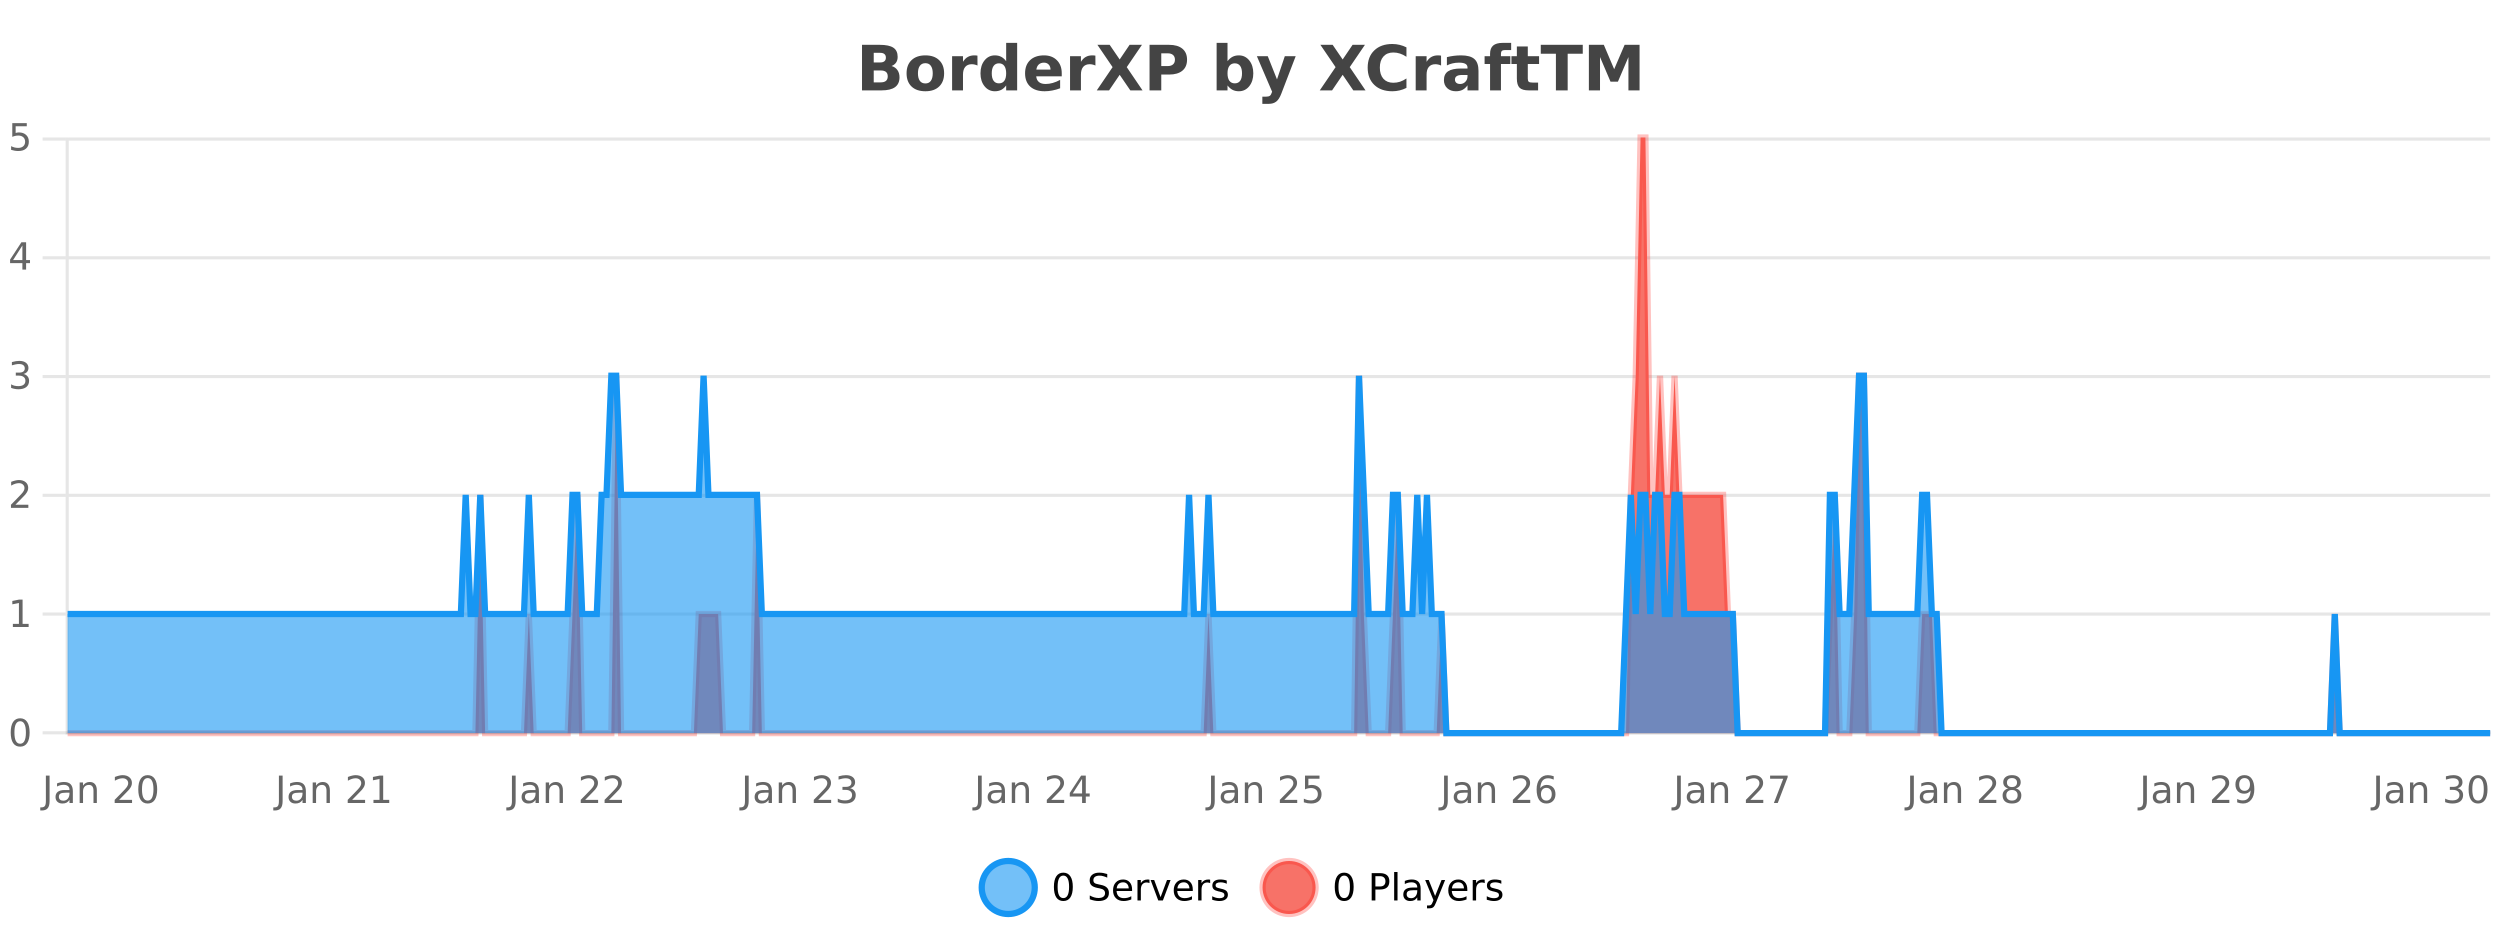
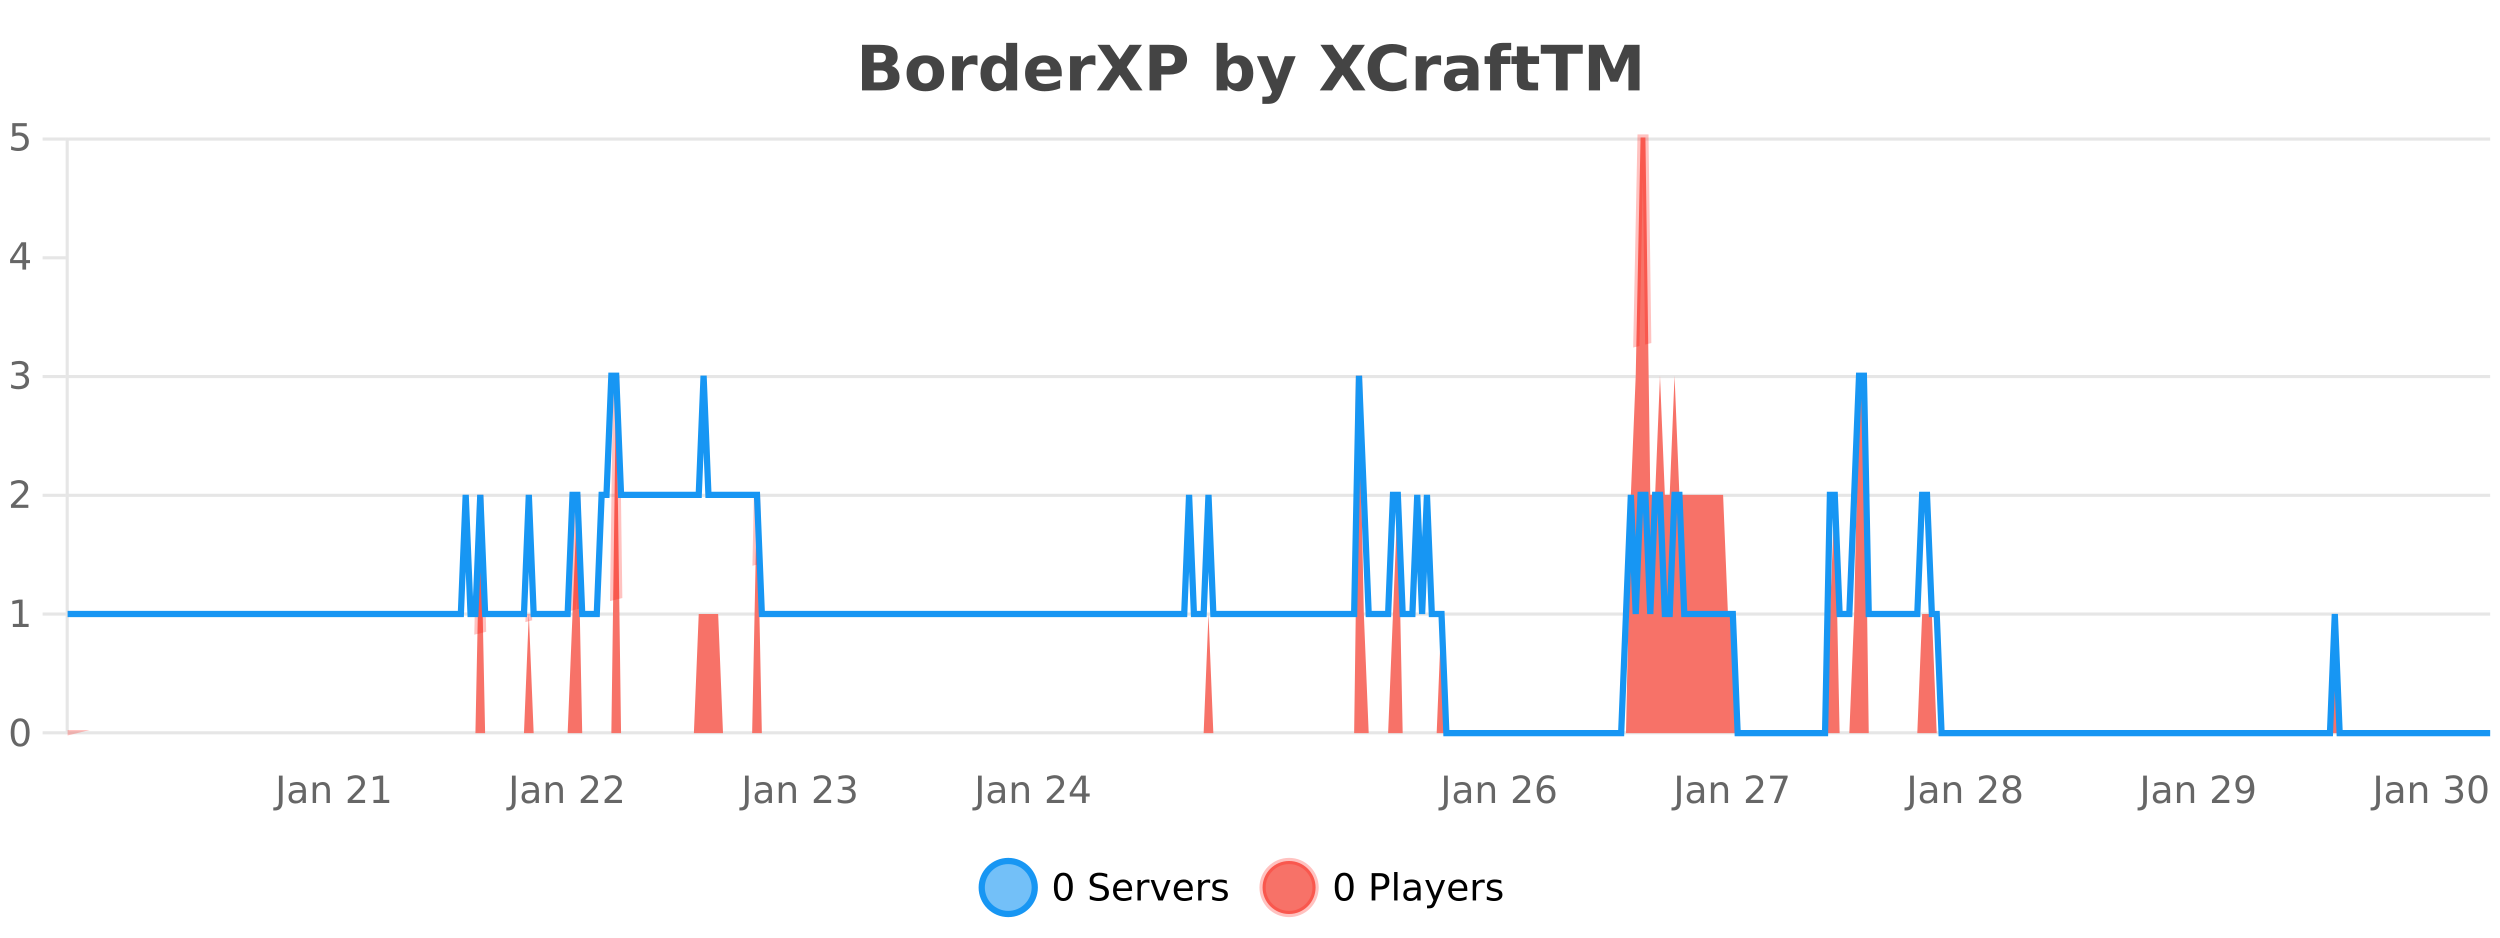
<svg xmlns="http://www.w3.org/2000/svg" width="800pt" height="300pt" viewBox="0 0 800 300" version="1.1">
  <defs>
    <clipPath id="clip1">
      <path d="M 285 263 L 360 263 L 360 300 L 285 300 Z M 285 263 " />
    </clipPath>
    <clipPath id="clip2">
      <path d="M 375 263 L 450 263 L 450 300 L 375 300 Z M 375 263 " />
    </clipPath>
    <clipPath id="clip3">
      <path d="M 21.637 44 L 796.848 44 L 796.848 234.602 L 21.637 234.602 Z M 21.637 44 " />
    </clipPath>
    <clipPath id="clip4">
-       <path d="M 20.633 43 L 797.848 43 L 797.848 235.602 L 20.633 235.602 Z M 20.633 43 " />
+       <path d="M 20.633 43 L 797.848 43 L 20.633 235.602 Z M 20.633 43 " />
    </clipPath>
    <clipPath id="clip5">
      <path d="M 21.637 120 L 796.848 120 L 796.848 234.602 L 21.637 234.602 Z M 21.637 120 " />
    </clipPath>
    <clipPath id="clip6">
      <path d="M 20.633 91 L 797.848 91 L 797.848 235.602 L 20.633 235.602 Z M 20.633 91 " />
    </clipPath>
  </defs>
  <g id="surface969121">
    <rect x="0" y="0" width="800" height="300" style="fill:rgb(100%,100%,100%);fill-opacity:1;stroke:none;" />
    <path style="fill:none;stroke-width:1;stroke-linecap:butt;stroke-linejoin:miter;stroke:rgb(0%,0%,0%);stroke-opacity:0.098;stroke-miterlimit:10;" d="M 22 234.5 L 796.852 234.5 " />
    <path style="fill:none;stroke-width:1;stroke-linecap:butt;stroke-linejoin:miter;stroke:rgb(0%,0%,0%);stroke-opacity:0.098;stroke-miterlimit:10;" d="M 13.633 234.5 L 21 234.5 " />
    <path style="fill:none;stroke-width:1;stroke-linecap:butt;stroke-linejoin:miter;stroke:rgb(0%,0%,0%);stroke-opacity:0.098;stroke-miterlimit:10;" d="M 22 196.5 L 796.852 196.5 " />
    <path style="fill:none;stroke-width:1;stroke-linecap:butt;stroke-linejoin:miter;stroke:rgb(0%,0%,0%);stroke-opacity:0.098;stroke-miterlimit:10;" d="M 13.633 196.5 L 21 196.5 " />
    <path style="fill:none;stroke-width:1;stroke-linecap:butt;stroke-linejoin:miter;stroke:rgb(0%,0%,0%);stroke-opacity:0.098;stroke-miterlimit:10;" d="M 22 158.5 L 796.852 158.5 " />
    <path style="fill:none;stroke-width:1;stroke-linecap:butt;stroke-linejoin:miter;stroke:rgb(0%,0%,0%);stroke-opacity:0.098;stroke-miterlimit:10;" d="M 13.633 158.5 L 21 158.5 " />
    <path style="fill:none;stroke-width:1;stroke-linecap:butt;stroke-linejoin:miter;stroke:rgb(0%,0%,0%);stroke-opacity:0.098;stroke-miterlimit:10;" d="M 22 120.5 L 796.852 120.5 " />
    <path style="fill:none;stroke-width:1;stroke-linecap:butt;stroke-linejoin:miter;stroke:rgb(0%,0%,0%);stroke-opacity:0.098;stroke-miterlimit:10;" d="M 13.633 120.5 L 21 120.5 " />
-     <path style="fill:none;stroke-width:1;stroke-linecap:butt;stroke-linejoin:miter;stroke:rgb(0%,0%,0%);stroke-opacity:0.098;stroke-miterlimit:10;" d="M 22 82.5 L 796.852 82.5 " />
    <path style="fill:none;stroke-width:1;stroke-linecap:butt;stroke-linejoin:miter;stroke:rgb(0%,0%,0%);stroke-opacity:0.098;stroke-miterlimit:10;" d="M 13.633 82.5 L 21 82.5 " />
    <path style="fill:none;stroke-width:1;stroke-linecap:butt;stroke-linejoin:miter;stroke:rgb(0%,0%,0%);stroke-opacity:0.098;stroke-miterlimit:10;" d="M 22 44.5 L 796.852 44.5 " />
    <path style="fill:none;stroke-width:1;stroke-linecap:butt;stroke-linejoin:miter;stroke:rgb(0%,0%,0%);stroke-opacity:0.098;stroke-miterlimit:10;" d="M 13.633 44.5 L 21 44.5 " />
    <path style=" stroke:none;fill-rule:nonzero;fill:rgb(9.02%,58.824%,95.294%);fill-opacity:0.6;" d="M 331.121 284 C 331.121 288.688 327.324 292.484 322.637 292.484 C 317.953 292.484 314.152 288.688 314.152 284 C 314.152 279.312 317.953 275.516 322.637 275.516 C 327.324 275.516 331.121 279.312 331.121 284 Z M 331.121 284 " />
    <g clip-path="url(#clip1)" clip-rule="nonzero">
      <path style="fill:none;stroke-width:2;stroke-linecap:butt;stroke-linejoin:miter;stroke:rgb(9.02%,58.824%,95.294%);stroke-opacity:1;stroke-miterlimit:10;" d="M 331.121 284 C 331.121 288.688 327.324 292.484 322.637 292.484 C 317.953 292.484 314.152 288.688 314.152 284 C 314.152 279.312 317.953 275.516 322.637 275.516 C 327.324 275.516 331.121 279.312 331.121 284 Z M 331.121 284 " />
    </g>
    <path style=" stroke:none;fill-rule:nonzero;fill:rgb(0%,0%,0%);fill-opacity:1;" d="M 340.266 280.188 C 339.66 280.188 339.203 280.492 338.891 281.094 C 338.586 281.688 338.438 282.59 338.438 283.797 C 338.438 284.996 338.586 285.898 338.891 286.5 C 339.203 287.094 339.66 287.391 340.266 287.391 C 340.879 287.391 341.336 287.094 341.641 286.5 C 341.953 285.898 342.109 284.996 342.109 283.797 C 342.109 282.59 341.953 281.688 341.641 281.094 C 341.336 280.492 340.879 280.188 340.266 280.188 Z M 340.266 279.25 C 341.242 279.25 341.992 279.641 342.516 280.422 C 343.035 281.195 343.297 282.32 343.297 283.797 C 343.297 285.266 343.035 286.391 342.516 287.172 C 341.992 287.945 341.242 288.328 340.266 288.328 C 339.285 288.328 338.535 287.945 338.016 287.172 C 337.504 286.391 337.25 285.266 337.25 283.797 C 337.25 282.32 337.504 281.195 338.016 280.422 C 338.535 279.641 339.285 279.25 340.266 279.25 Z M 354.32 279.688 L 354.32 280.844 C 353.871 280.637 353.445 280.48 353.039 280.375 C 352.641 280.262 352.262 280.203 351.898 280.203 C 351.25 280.203 350.75 280.328 350.398 280.578 C 350.055 280.828 349.883 281.188 349.883 281.656 C 349.883 282.043 349.996 282.336 350.227 282.531 C 350.453 282.73 350.898 282.887 351.555 283 L 352.258 283.156 C 353.141 283.324 353.793 283.621 354.211 284.047 C 354.637 284.465 354.852 285.027 354.852 285.734 C 354.852 286.59 354.562 287.234 353.992 287.672 C 353.43 288.109 352.594 288.328 351.492 288.328 C 351.086 288.328 350.648 288.281 350.18 288.188 C 349.711 288.094 349.227 287.953 348.727 287.766 L 348.727 286.547 C 349.203 286.82 349.672 287.023 350.133 287.156 C 350.602 287.293 351.055 287.359 351.492 287.359 C 352.168 287.359 352.688 287.23 353.055 286.969 C 353.43 286.699 353.617 286.32 353.617 285.828 C 353.617 285.402 353.48 285.07 353.211 284.828 C 352.949 284.578 352.516 284.398 351.914 284.281 L 351.195 284.141 C 350.309 283.965 349.668 283.688 349.273 283.312 C 348.887 282.938 348.695 282.418 348.695 281.75 C 348.695 280.969 348.965 280.359 349.508 279.922 C 350.047 279.477 350.797 279.25 351.758 279.25 C 352.172 279.25 352.59 279.289 353.008 279.359 C 353.434 279.434 353.871 279.543 354.32 279.688 Z M 362.266 284.609 L 362.266 285.125 L 357.297 285.125 C 357.348 285.875 357.57 286.445 357.969 286.828 C 358.375 287.215 358.93 287.406 359.641 287.406 C 360.055 287.406 360.457 287.359 360.844 287.266 C 361.238 287.164 361.629 287.008 362.016 286.797 L 362.016 287.828 C 361.617 287.984 361.219 288.105 360.812 288.188 C 360.406 288.281 359.992 288.328 359.578 288.328 C 358.535 288.328 357.707 288.027 357.094 287.422 C 356.477 286.809 356.172 285.98 356.172 284.938 C 356.172 283.867 356.461 283.016 357.047 282.391 C 357.629 281.758 358.41 281.438 359.391 281.438 C 360.273 281.438 360.973 281.727 361.484 282.297 C 362.004 282.859 362.266 283.633 362.266 284.609 Z M 361.188 284.281 C 361.176 283.699 361.008 283.23 360.688 282.875 C 360.363 282.523 359.938 282.344 359.406 282.344 C 358.801 282.344 358.316 282.516 357.953 282.859 C 357.598 283.203 357.395 283.684 357.344 284.297 Z M 367.836 282.594 C 367.711 282.531 367.574 282.484 367.43 282.453 C 367.293 282.414 367.137 282.391 366.961 282.391 C 366.355 282.391 365.887 282.59 365.555 282.984 C 365.23 283.383 365.07 283.953 365.07 284.703 L 365.07 288.156 L 363.992 288.156 L 363.992 281.594 L 365.07 281.594 L 365.07 282.609 C 365.297 282.215 365.594 281.922 365.961 281.734 C 366.324 281.539 366.766 281.438 367.289 281.438 C 367.359 281.438 367.438 281.445 367.523 281.453 C 367.617 281.465 367.715 281.48 367.82 281.5 Z M 368.195 281.594 L 369.336 281.594 L 371.383 287.094 L 373.445 281.594 L 374.586 281.594 L 372.117 288.156 L 370.648 288.156 Z M 381.688 284.609 L 381.688 285.125 L 376.719 285.125 C 376.77 285.875 376.992 286.445 377.391 286.828 C 377.797 287.215 378.352 287.406 379.062 287.406 C 379.477 287.406 379.879 287.359 380.266 287.266 C 380.66 287.164 381.051 287.008 381.438 286.797 L 381.438 287.828 C 381.039 287.984 380.641 288.105 380.234 288.188 C 379.828 288.281 379.414 288.328 379 288.328 C 377.957 288.328 377.129 288.027 376.516 287.422 C 375.898 286.809 375.594 285.98 375.594 284.938 C 375.594 283.867 375.883 283.016 376.469 282.391 C 377.051 281.758 377.832 281.438 378.812 281.438 C 379.695 281.438 380.395 281.727 380.906 282.297 C 381.426 282.859 381.688 283.633 381.688 284.609 Z M 380.609 284.281 C 380.598 283.699 380.43 283.23 380.109 282.875 C 379.785 282.523 379.359 282.344 378.828 282.344 C 378.223 282.344 377.738 282.516 377.375 282.859 C 377.02 283.203 376.816 283.684 376.766 284.297 Z M 387.258 282.594 C 387.133 282.531 386.996 282.484 386.852 282.453 C 386.715 282.414 386.559 282.391 386.383 282.391 C 385.777 282.391 385.309 282.59 384.977 282.984 C 384.652 283.383 384.492 283.953 384.492 284.703 L 384.492 288.156 L 383.414 288.156 L 383.414 281.594 L 384.492 281.594 L 384.492 282.609 C 384.719 282.215 385.016 281.922 385.383 281.734 C 385.746 281.539 386.188 281.438 386.711 281.438 C 386.781 281.438 386.859 281.445 386.945 281.453 C 387.039 281.465 387.137 281.48 387.242 281.5 Z M 392.562 281.781 L 392.562 282.812 C 392.258 282.656 391.941 282.543 391.609 282.469 C 391.285 282.387 390.945 282.344 390.594 282.344 C 390.062 282.344 389.66 282.43 389.391 282.594 C 389.117 282.75 388.984 282.996 388.984 283.328 C 388.984 283.578 389.078 283.777 389.266 283.922 C 389.461 284.059 389.852 284.188 390.438 284.312 L 390.797 284.406 C 391.566 284.562 392.113 284.793 392.438 285.094 C 392.758 285.398 392.922 285.812 392.922 286.344 C 392.922 286.961 392.676 287.445 392.188 287.797 C 391.707 288.152 391.047 288.328 390.203 288.328 C 389.848 288.328 389.477 288.289 389.094 288.219 C 388.719 288.156 388.32 288.059 387.906 287.922 L 387.906 286.797 C 388.301 287.008 388.691 287.164 389.078 287.266 C 389.461 287.371 389.848 287.422 390.234 287.422 C 390.734 287.422 391.117 287.34 391.391 287.172 C 391.672 286.996 391.812 286.746 391.812 286.422 C 391.812 286.133 391.711 285.906 391.516 285.75 C 391.316 285.594 390.883 285.445 390.219 285.297 L 389.844 285.219 C 389.176 285.074 388.691 284.855 388.391 284.562 C 388.098 284.273 387.953 283.875 387.953 283.375 C 387.953 282.75 388.172 282.273 388.609 281.938 C 389.047 281.605 389.664 281.438 390.469 281.438 C 390.863 281.438 391.238 281.469 391.594 281.531 C 391.945 281.586 392.27 281.668 392.562 281.781 Z M 332.637 277.016 " />
    <path style=" stroke:none;fill-rule:nonzero;fill:rgb(96.863%,44.706%,40.784%);fill-opacity:1;" d="M 420.988 284 C 420.988 288.688 417.191 292.484 412.504 292.484 C 407.82 292.484 404.02 288.688 404.02 284 C 404.02 279.312 407.82 275.516 412.504 275.516 C 417.191 275.516 420.988 279.312 420.988 284 Z M 420.988 284 " />
    <g clip-path="url(#clip2)" clip-rule="nonzero">
      <path style="fill:none;stroke-width:2;stroke-linecap:butt;stroke-linejoin:miter;stroke:rgb(100%,4.706%,0%);stroke-opacity:0.247;stroke-miterlimit:10;" d="M 420.988 284 C 420.988 288.688 417.191 292.484 412.504 292.484 C 407.82 292.484 404.02 288.688 404.02 284 C 404.02 279.312 407.82 275.516 412.504 275.516 C 417.191 275.516 420.988 279.312 420.988 284 Z M 420.988 284 " />
    </g>
    <path style=" stroke:none;fill-rule:nonzero;fill:rgb(0%,0%,0%);fill-opacity:1;" d="M 430.133 280.188 C 429.527 280.188 429.07 280.492 428.758 281.094 C 428.453 281.688 428.305 282.59 428.305 283.797 C 428.305 284.996 428.453 285.898 428.758 286.5 C 429.07 287.094 429.527 287.391 430.133 287.391 C 430.746 287.391 431.203 287.094 431.508 286.5 C 431.82 285.898 431.977 284.996 431.977 283.797 C 431.977 282.59 431.82 281.688 431.508 281.094 C 431.203 280.492 430.746 280.188 430.133 280.188 Z M 430.133 279.25 C 431.109 279.25 431.859 279.641 432.383 280.422 C 432.902 281.195 433.164 282.32 433.164 283.797 C 433.164 285.266 432.902 286.391 432.383 287.172 C 431.859 287.945 431.109 288.328 430.133 288.328 C 429.152 288.328 428.402 287.945 427.883 287.172 C 427.371 286.391 427.117 285.266 427.117 283.797 C 427.117 282.32 427.371 281.195 427.883 280.422 C 428.402 279.641 429.152 279.25 430.133 279.25 Z M 440.125 280.375 L 440.125 283.672 L 441.609 283.672 C 442.16 283.672 442.586 283.531 442.891 283.25 C 443.191 282.961 443.344 282.547 443.344 282.016 C 443.344 281.496 443.191 281.094 442.891 280.812 C 442.586 280.523 442.16 280.375 441.609 280.375 Z M 438.938 279.406 L 441.609 279.406 C 442.598 279.406 443.344 279.633 443.844 280.078 C 444.344 280.516 444.594 281.164 444.594 282.016 C 444.594 282.883 444.344 283.539 443.844 283.984 C 443.344 284.422 442.598 284.641 441.609 284.641 L 440.125 284.641 L 440.125 288.156 L 438.938 288.156 Z M 446.129 279.031 L 447.207 279.031 L 447.207 288.156 L 446.129 288.156 Z M 452.445 284.859 C 451.578 284.859 450.977 284.961 450.633 285.156 C 450.297 285.355 450.133 285.695 450.133 286.172 C 450.133 286.559 450.258 286.867 450.508 287.094 C 450.766 287.312 451.109 287.422 451.539 287.422 C 452.141 287.422 452.621 287.215 452.977 286.797 C 453.34 286.371 453.523 285.805 453.523 285.094 L 453.523 284.859 Z M 454.602 284.406 L 454.602 288.156 L 453.523 288.156 L 453.523 287.156 C 453.273 287.555 452.965 287.852 452.602 288.047 C 452.234 288.234 451.789 288.328 451.258 288.328 C 450.578 288.328 450.043 288.141 449.648 287.766 C 449.25 287.383 449.055 286.875 449.055 286.25 C 449.055 285.512 449.297 284.953 449.789 284.578 C 450.289 284.203 451.027 284.016 452.008 284.016 L 453.523 284.016 L 453.523 283.906 C 453.523 283.406 453.355 283.023 453.023 282.75 C 452.699 282.48 452.246 282.344 451.664 282.344 C 451.289 282.344 450.918 282.391 450.555 282.484 C 450.199 282.578 449.859 282.715 449.539 282.891 L 449.539 281.891 C 449.934 281.734 450.312 281.621 450.68 281.547 C 451.055 281.477 451.418 281.438 451.773 281.438 C 452.719 281.438 453.43 281.684 453.898 282.172 C 454.367 282.664 454.602 283.406 454.602 284.406 Z M 459.551 288.766 C 459.246 289.547 458.949 290.055 458.66 290.297 C 458.367 290.535 457.98 290.656 457.504 290.656 L 456.645 290.656 L 456.645 289.75 L 457.27 289.75 C 457.57 289.75 457.801 289.676 457.957 289.531 C 458.121 289.395 458.305 289.066 458.504 288.547 L 458.707 288.047 L 456.051 281.594 L 457.191 281.594 L 459.238 286.719 L 461.301 281.594 L 462.441 281.594 Z M 469.543 284.609 L 469.543 285.125 L 464.574 285.125 C 464.625 285.875 464.848 286.445 465.246 286.828 C 465.652 287.215 466.207 287.406 466.918 287.406 C 467.332 287.406 467.734 287.359 468.121 287.266 C 468.516 287.164 468.906 287.008 469.293 286.797 L 469.293 287.828 C 468.895 287.984 468.496 288.105 468.09 288.188 C 467.684 288.281 467.27 288.328 466.855 288.328 C 465.812 288.328 464.984 288.027 464.371 287.422 C 463.754 286.809 463.449 285.98 463.449 284.938 C 463.449 283.867 463.738 283.016 464.324 282.391 C 464.906 281.758 465.688 281.438 466.668 281.438 C 467.551 281.438 468.25 281.727 468.762 282.297 C 469.281 282.859 469.543 283.633 469.543 284.609 Z M 468.465 284.281 C 468.453 283.699 468.285 283.23 467.965 282.875 C 467.641 282.523 467.215 282.344 466.684 282.344 C 466.078 282.344 465.594 282.516 465.23 282.859 C 464.875 283.203 464.672 283.684 464.621 284.297 Z M 475.113 282.594 C 474.988 282.531 474.852 282.484 474.707 282.453 C 474.57 282.414 474.414 282.391 474.238 282.391 C 473.633 282.391 473.164 282.59 472.832 282.984 C 472.508 283.383 472.348 283.953 472.348 284.703 L 472.348 288.156 L 471.27 288.156 L 471.27 281.594 L 472.348 281.594 L 472.348 282.609 C 472.574 282.215 472.871 281.922 473.238 281.734 C 473.602 281.539 474.043 281.438 474.566 281.438 C 474.637 281.438 474.715 281.445 474.801 281.453 C 474.895 281.465 474.992 281.48 475.098 281.5 Z M 480.422 281.781 L 480.422 282.812 C 480.117 282.656 479.801 282.543 479.469 282.469 C 479.145 282.387 478.805 282.344 478.453 282.344 C 477.922 282.344 477.52 282.43 477.25 282.594 C 476.977 282.75 476.844 282.996 476.844 283.328 C 476.844 283.578 476.938 283.777 477.125 283.922 C 477.32 284.059 477.711 284.188 478.297 284.312 L 478.656 284.406 C 479.426 284.562 479.973 284.793 480.297 285.094 C 480.617 285.398 480.781 285.812 480.781 286.344 C 480.781 286.961 480.535 287.445 480.047 287.797 C 479.566 288.152 478.906 288.328 478.062 288.328 C 477.707 288.328 477.336 288.289 476.953 288.219 C 476.578 288.156 476.18 288.059 475.766 287.922 L 475.766 286.797 C 476.16 287.008 476.551 287.164 476.938 287.266 C 477.32 287.371 477.707 287.422 478.094 287.422 C 478.594 287.422 478.977 287.34 479.25 287.172 C 479.531 286.996 479.672 286.746 479.672 286.422 C 479.672 286.133 479.57 285.906 479.375 285.75 C 479.176 285.594 478.742 285.445 478.078 285.297 L 477.703 285.219 C 477.035 285.074 476.551 284.855 476.25 284.562 C 475.957 284.273 475.812 283.875 475.812 283.375 C 475.812 282.75 476.031 282.273 476.469 281.938 C 476.906 281.605 477.523 281.438 478.328 281.438 C 478.723 281.438 479.098 281.469 479.453 281.531 C 479.805 281.586 480.129 281.668 480.422 281.781 Z M 422.504 277.016 " />
    <path style=" stroke:none;fill-rule:nonzero;fill:rgb(26.667%,26.667%,26.667%);fill-opacity:1;" d="M 281.672 19.984 C 282.266 19.984 282.711 19.855 283.016 19.594 C 283.328 19.336 283.484 18.949 283.484 18.438 C 283.484 17.938 283.328 17.559 283.016 17.297 C 282.711 17.039 282.266 16.906 281.672 16.906 L 279.594 16.906 L 279.594 19.984 Z M 281.797 26.359 C 282.555 26.359 283.125 26.203 283.5 25.891 C 283.883 25.57 284.078 25.086 284.078 24.438 C 284.078 23.805 283.891 23.328 283.516 23.016 C 283.141 22.703 282.566 22.547 281.797 22.547 L 279.594 22.547 L 279.594 26.359 Z M 285.297 21.125 C 286.109 21.355 286.734 21.789 287.172 22.422 C 287.617 23.047 287.844 23.82 287.844 24.734 C 287.844 26.141 287.363 27.195 286.406 27.891 C 285.457 28.578 284.016 28.922 282.078 28.922 L 275.844 28.922 L 275.844 14.344 L 281.484 14.344 C 283.504 14.344 284.969 14.652 285.875 15.266 C 286.789 15.871 287.25 16.852 287.25 18.203 C 287.25 18.914 287.082 19.516 286.75 20.016 C 286.414 20.508 285.93 20.875 285.297 21.125 Z M 296.133 20.219 C 295.352 20.219 294.758 20.5 294.352 21.062 C 293.945 21.617 293.742 22.418 293.742 23.469 C 293.742 24.512 293.945 25.312 294.352 25.875 C 294.758 26.43 295.352 26.703 296.133 26.703 C 296.891 26.703 297.469 26.43 297.867 25.875 C 298.273 25.312 298.477 24.512 298.477 23.469 C 298.477 22.418 298.273 21.617 297.867 21.062 C 297.469 20.5 296.891 20.219 296.133 20.219 Z M 296.133 17.719 C 298.008 17.719 299.469 18.23 300.523 19.25 C 301.586 20.262 302.117 21.668 302.117 23.469 C 302.117 25.262 301.586 26.668 300.523 27.688 C 299.469 28.699 298.008 29.203 296.133 29.203 C 294.234 29.203 292.758 28.699 291.695 27.688 C 290.633 26.668 290.102 25.262 290.102 23.469 C 290.102 21.668 290.633 20.262 291.695 19.25 C 292.758 18.23 294.234 17.719 296.133 17.719 Z M 312.797 20.969 C 312.484 20.824 312.176 20.719 311.875 20.656 C 311.57 20.586 311.27 20.547 310.969 20.547 C 310.062 20.547 309.363 20.836 308.875 21.406 C 308.395 21.98 308.156 22.805 308.156 23.875 L 308.156 28.922 L 304.672 28.922 L 304.672 17.984 L 308.156 17.984 L 308.156 19.781 C 308.602 19.062 309.117 18.543 309.703 18.219 C 310.285 17.887 310.984 17.719 311.797 17.719 C 311.922 17.719 312.051 17.727 312.188 17.734 C 312.32 17.746 312.52 17.766 312.781 17.797 Z M 321.973 19.578 L 321.973 13.719 L 325.488 13.719 L 325.488 28.922 L 321.973 28.922 L 321.973 27.344 C 321.492 27.992 320.961 28.465 320.379 28.766 C 319.793 29.055 319.121 29.203 318.363 29.203 C 317.02 29.203 315.914 28.668 315.051 27.594 C 314.184 26.523 313.754 25.148 313.754 23.469 C 313.754 21.781 314.184 20.402 315.051 19.328 C 315.914 18.258 317.02 17.719 318.363 17.719 C 319.121 17.719 319.793 17.871 320.379 18.172 C 320.961 18.477 321.492 18.945 321.973 19.578 Z M 319.66 26.672 C 320.41 26.672 320.98 26.402 321.379 25.859 C 321.773 25.309 321.973 24.512 321.973 23.469 C 321.973 22.43 321.773 21.637 321.379 21.094 C 320.98 20.543 320.41 20.266 319.66 20.266 C 318.918 20.266 318.352 20.543 317.957 21.094 C 317.559 21.637 317.363 22.43 317.363 23.469 C 317.363 24.512 317.559 25.309 317.957 25.859 C 318.352 26.402 318.918 26.672 319.66 26.672 Z M 339.758 23.422 L 339.758 24.422 L 331.586 24.422 C 331.668 25.246 331.965 25.859 332.477 26.266 C 332.984 26.672 333.695 26.875 334.602 26.875 C 335.34 26.875 336.094 26.766 336.867 26.547 C 337.637 26.328 338.43 26 339.242 25.562 L 339.242 28.25 C 338.418 28.562 337.59 28.797 336.758 28.953 C 335.934 29.117 335.109 29.203 334.289 29.203 C 332.309 29.203 330.766 28.703 329.664 27.703 C 328.57 26.695 328.023 25.281 328.023 23.469 C 328.023 21.68 328.559 20.273 329.633 19.25 C 330.715 18.23 332.199 17.719 334.086 17.719 C 335.805 17.719 337.18 18.242 338.211 19.281 C 339.242 20.312 339.758 21.695 339.758 23.422 Z M 336.164 22.266 C 336.164 21.602 335.969 21.062 335.586 20.656 C 335.199 20.25 334.695 20.047 334.07 20.047 C 333.391 20.047 332.84 20.242 332.414 20.625 C 331.996 21 331.734 21.547 331.633 22.266 Z M 350.539 20.969 C 350.227 20.824 349.918 20.719 349.617 20.656 C 349.312 20.586 349.012 20.547 348.711 20.547 C 347.805 20.547 347.105 20.836 346.617 21.406 C 346.137 21.98 345.898 22.805 345.898 23.875 L 345.898 28.922 L 342.414 28.922 L 342.414 17.984 L 345.898 17.984 L 345.898 19.781 C 346.344 19.062 346.859 18.543 347.445 18.219 C 348.027 17.887 348.727 17.719 349.539 17.719 C 349.664 17.719 349.793 17.727 349.93 17.734 C 350.062 17.746 350.262 17.766 350.523 17.797 Z M 360.562 21.484 L 365.609 28.922 L 361.703 28.922 L 358.297 23.938 L 354.906 28.922 L 350.969 28.922 L 356.031 21.484 L 351.172 14.344 L 355.094 14.344 L 358.297 19.031 L 361.469 14.344 L 365.422 14.344 Z M 367.855 14.344 L 374.09 14.344 C 375.941 14.344 377.363 14.758 378.355 15.578 C 379.355 16.402 379.855 17.574 379.855 19.094 C 379.855 20.625 379.355 21.805 378.355 22.625 C 377.363 23.449 375.941 23.859 374.09 23.859 L 371.605 23.859 L 371.605 28.922 L 367.855 28.922 Z M 371.605 17.062 L 371.605 21.141 L 373.684 21.141 C 374.41 21.141 374.973 20.965 375.371 20.609 C 375.777 20.258 375.98 19.75 375.98 19.094 C 375.98 18.449 375.777 17.949 375.371 17.594 C 374.973 17.242 374.41 17.062 373.684 17.062 Z M 395.133 26.672 C 395.883 26.672 396.453 26.402 396.852 25.859 C 397.246 25.309 397.445 24.512 397.445 23.469 C 397.445 22.43 397.246 21.637 396.852 21.094 C 396.453 20.543 395.883 20.266 395.133 20.266 C 394.383 20.266 393.805 20.543 393.398 21.094 C 393 21.637 392.805 22.43 392.805 23.469 C 392.805 24.5 393 25.293 393.398 25.844 C 393.805 26.398 394.383 26.672 395.133 26.672 Z M 392.805 19.578 C 393.293 18.945 393.828 18.477 394.414 18.172 C 394.996 17.871 395.668 17.719 396.43 17.719 C 397.781 17.719 398.891 18.258 399.758 19.328 C 400.621 20.402 401.055 21.781 401.055 23.469 C 401.055 25.148 400.621 26.523 399.758 27.594 C 398.891 28.668 397.781 29.203 396.43 29.203 C 395.668 29.203 394.996 29.051 394.414 28.75 C 393.828 28.449 393.293 27.98 392.805 27.344 L 392.805 28.922 L 389.32 28.922 L 389.32 13.719 L 392.805 13.719 Z M 402.199 17.984 L 405.684 17.984 L 408.637 25.406 L 411.137 17.984 L 414.621 17.984 L 410.027 29.953 C 409.566 31.172 409.027 32.02 408.402 32.5 C 407.785 32.988 406.98 33.234 405.98 33.234 L 403.949 33.234 L 403.949 30.938 L 405.043 30.938 C 405.637 30.938 406.066 30.844 406.34 30.656 C 406.609 30.469 406.816 30.129 406.965 29.641 L 407.074 29.344 Z M 431.918 21.484 L 436.965 28.922 L 433.059 28.922 L 429.652 23.938 L 426.262 28.922 L 422.324 28.922 L 427.387 21.484 L 422.527 14.344 L 426.449 14.344 L 429.652 19.031 L 432.824 14.344 L 436.777 14.344 Z M 450.062 28.125 C 449.363 28.48 448.641 28.746 447.891 28.922 C 447.148 29.109 446.367 29.203 445.547 29.203 C 443.117 29.203 441.195 28.527 439.781 27.172 C 438.363 25.809 437.656 23.965 437.656 21.641 C 437.656 19.32 438.363 17.48 439.781 16.125 C 441.195 14.762 443.117 14.078 445.547 14.078 C 446.367 14.078 447.148 14.172 447.891 14.359 C 448.641 14.539 449.363 14.805 450.062 15.156 L 450.062 18.172 C 449.363 17.703 448.676 17.359 448 17.141 C 447.32 16.914 446.609 16.797 445.859 16.797 C 444.516 16.797 443.457 17.23 442.688 18.094 C 441.926 18.949 441.547 20.133 441.547 21.641 C 441.547 23.152 441.926 24.34 442.688 25.203 C 443.457 26.059 444.516 26.484 445.859 26.484 C 446.609 26.484 447.32 26.375 448 26.156 C 448.676 25.93 449.363 25.578 450.062 25.109 Z M 461.148 20.969 C 460.836 20.824 460.527 20.719 460.227 20.656 C 459.922 20.586 459.621 20.547 459.32 20.547 C 458.414 20.547 457.715 20.836 457.227 21.406 C 456.746 21.98 456.508 22.805 456.508 23.875 L 456.508 28.922 L 453.023 28.922 L 453.023 17.984 L 456.508 17.984 L 456.508 19.781 C 456.953 19.062 457.469 18.543 458.055 18.219 C 458.637 17.887 459.336 17.719 460.148 17.719 C 460.273 17.719 460.402 17.727 460.539 17.734 C 460.672 17.746 460.871 17.766 461.133 17.797 Z M 467.773 24 C 467.043 24 466.496 24.125 466.133 24.375 C 465.766 24.617 465.586 24.98 465.586 25.469 C 465.586 25.906 465.73 26.25 466.023 26.5 C 466.324 26.75 466.734 26.875 467.258 26.875 C 467.914 26.875 468.465 26.641 468.914 26.172 C 469.371 25.703 469.602 25.117 469.602 24.406 L 469.602 24 Z M 473.117 22.688 L 473.117 28.922 L 469.602 28.922 L 469.602 27.297 C 469.133 27.965 468.602 28.449 468.008 28.75 C 467.422 29.051 466.711 29.203 465.867 29.203 C 464.742 29.203 463.824 28.875 463.117 28.219 C 462.406 27.555 462.055 26.695 462.055 25.641 C 462.055 24.359 462.492 23.422 463.367 22.828 C 464.25 22.227 465.641 21.922 467.539 21.922 L 469.602 21.922 L 469.602 21.641 C 469.602 21.09 469.383 20.688 468.945 20.438 C 468.508 20.18 467.824 20.047 466.898 20.047 C 466.148 20.047 465.449 20.125 464.805 20.281 C 464.156 20.43 463.559 20.648 463.008 20.938 L 463.008 18.281 C 463.758 18.094 464.508 17.953 465.258 17.859 C 466.016 17.766 466.777 17.719 467.539 17.719 C 469.508 17.719 470.93 18.109 471.805 18.891 C 472.68 19.664 473.117 20.93 473.117 22.688 Z M 483.57 13.719 L 483.57 16.016 L 481.633 16.016 C 481.141 16.016 480.797 16.109 480.602 16.297 C 480.402 16.477 480.305 16.781 480.305 17.219 L 480.305 17.984 L 483.305 17.984 L 483.305 20.484 L 480.305 20.484 L 480.305 28.922 L 476.82 28.922 L 476.82 20.484 L 475.07 20.484 L 475.07 17.984 L 476.82 17.984 L 476.82 17.219 C 476.82 16.031 477.148 15.152 477.805 14.578 C 478.469 14.008 479.5 13.719 480.898 13.719 Z M 488.895 14.875 L 488.895 17.984 L 492.504 17.984 L 492.504 20.484 L 488.895 20.484 L 488.895 25.125 C 488.895 25.637 488.992 25.98 489.191 26.156 C 489.398 26.336 489.801 26.422 490.395 26.422 L 492.191 26.422 L 492.191 28.922 L 489.191 28.922 C 487.816 28.922 486.836 28.637 486.254 28.062 C 485.68 27.48 485.395 26.5 485.395 25.125 L 485.395 20.484 L 483.66 20.484 L 483.66 17.984 L 485.395 17.984 L 485.395 14.875 Z M 493.047 14.344 L 506.484 14.344 L 506.484 17.188 L 501.656 17.188 L 501.656 28.922 L 497.891 28.922 L 497.891 17.188 L 493.047 17.188 Z M 508.441 14.344 L 513.223 14.344 L 516.535 22.141 L 519.879 14.344 L 524.66 14.344 L 524.66 28.922 L 521.098 28.922 L 521.098 18.25 L 517.738 26.125 L 515.363 26.125 L 512.004 18.25 L 512.004 28.922 L 508.441 28.922 Z M 274 10.359 " />
-     <path style="fill:none;stroke-width:1;stroke-linecap:butt;stroke-linejoin:miter;stroke:rgb(0%,0%,0%);stroke-opacity:0.098;stroke-miterlimit:10;" d="M 21 234.5 L 797 234.5 " />
-     <path style=" stroke:none;fill-rule:nonzero;fill:rgb(40%,40%,40%);fill-opacity:1;" d="M 14.68 248.203 L 15.867 248.203 L 15.867 256.344 C 15.867 257.395 15.664 258.16 15.258 258.641 C 14.859 259.117 14.219 259.359 13.336 259.359 L 12.883 259.359 L 12.883 258.359 L 13.258 258.359 C 13.777 258.359 14.141 258.211 14.352 257.922 C 14.57 257.629 14.68 257.102 14.68 256.344 Z M 21.156 253.656 C 20.289 253.656 19.688 253.758 19.344 253.953 C 19.008 254.152 18.844 254.492 18.844 254.969 C 18.844 255.355 18.969 255.664 19.219 255.891 C 19.477 256.109 19.82 256.219 20.25 256.219 C 20.852 256.219 21.332 256.012 21.688 255.594 C 22.051 255.168 22.234 254.602 22.234 253.891 L 22.234 253.656 Z M 23.312 253.203 L 23.312 256.953 L 22.234 256.953 L 22.234 255.953 C 21.984 256.352 21.676 256.648 21.312 256.844 C 20.945 257.031 20.5 257.125 19.969 257.125 C 19.289 257.125 18.754 256.938 18.359 256.562 C 17.961 256.18 17.766 255.672 17.766 255.047 C 17.766 254.309 18.008 253.75 18.5 253.375 C 19 253 19.738 252.812 20.719 252.812 L 22.234 252.812 L 22.234 252.703 C 22.234 252.203 22.066 251.82 21.734 251.547 C 21.41 251.277 20.957 251.141 20.375 251.141 C 20 251.141 19.629 251.188 19.266 251.281 C 18.91 251.375 18.57 251.512 18.25 251.688 L 18.25 250.688 C 18.645 250.531 19.023 250.418 19.391 250.344 C 19.766 250.273 20.129 250.234 20.484 250.234 C 21.43 250.234 22.141 250.48 22.609 250.969 C 23.078 251.461 23.312 252.203 23.312 253.203 Z M 30.992 252.984 L 30.992 256.953 L 29.914 256.953 L 29.914 253.031 C 29.914 252.406 29.789 251.945 29.539 251.641 C 29.297 251.328 28.938 251.172 28.461 251.172 C 27.875 251.172 27.414 251.359 27.07 251.734 C 26.734 252.102 26.57 252.605 26.57 253.25 L 26.57 256.953 L 25.492 256.953 L 25.492 250.391 L 26.57 250.391 L 26.57 251.406 C 26.828 251.012 27.133 250.719 27.477 250.531 C 27.828 250.336 28.234 250.234 28.695 250.234 C 29.445 250.234 30.012 250.469 30.398 250.938 C 30.793 251.398 30.992 252.078 30.992 252.984 Z M 38.117 255.953 L 42.258 255.953 L 42.258 256.953 L 36.695 256.953 L 36.695 255.953 C 37.141 255.496 37.75 254.875 38.523 254.094 C 39.305 253.305 39.793 252.793 39.992 252.562 C 40.375 252.148 40.641 251.793 40.789 251.5 C 40.945 251.199 41.023 250.906 41.023 250.625 C 41.023 250.156 40.855 249.777 40.523 249.484 C 40.199 249.195 39.777 249.047 39.258 249.047 C 38.883 249.047 38.484 249.109 38.07 249.234 C 37.664 249.359 37.227 249.559 36.758 249.828 L 36.758 248.625 C 37.234 248.438 37.68 248.297 38.086 248.203 C 38.5 248.102 38.883 248.047 39.227 248.047 C 40.133 248.047 40.855 248.277 41.398 248.734 C 41.938 249.184 42.211 249.789 42.211 250.547 C 42.211 250.902 42.141 251.242 42.008 251.562 C 41.871 251.887 41.625 252.266 41.273 252.703 C 41.168 252.82 40.855 253.148 40.336 253.688 C 39.812 254.23 39.074 254.984 38.117 255.953 Z M 47.266 248.984 C 46.66 248.984 46.203 249.289 45.891 249.891 C 45.586 250.484 45.438 251.387 45.438 252.594 C 45.438 253.793 45.586 254.695 45.891 255.297 C 46.203 255.891 46.66 256.188 47.266 256.188 C 47.879 256.188 48.336 255.891 48.641 255.297 C 48.953 254.695 49.109 253.793 49.109 252.594 C 49.109 251.387 48.953 250.484 48.641 249.891 C 48.336 249.289 47.879 248.984 47.266 248.984 Z M 47.266 248.047 C 48.242 248.047 48.992 248.438 49.516 249.219 C 50.035 249.992 50.297 251.117 50.297 252.594 C 50.297 254.062 50.035 255.188 49.516 255.969 C 48.992 256.742 48.242 257.125 47.266 257.125 C 46.285 257.125 45.535 256.742 45.016 255.969 C 44.504 255.188 44.25 254.062 44.25 252.594 C 44.25 251.117 44.504 249.992 45.016 249.219 C 45.535 248.438 46.285 248.047 47.266 248.047 Z M 13.508 245.816 " />
    <path style=" stroke:none;fill-rule:nonzero;fill:rgb(40%,40%,40%);fill-opacity:1;" d="M 89.25 248.203 L 90.438 248.203 L 90.438 256.344 C 90.438 257.395 90.234 258.16 89.828 258.641 C 89.43 259.117 88.789 259.359 87.906 259.359 L 87.453 259.359 L 87.453 258.359 L 87.828 258.359 C 88.348 258.359 88.711 258.211 88.922 257.922 C 89.141 257.629 89.25 257.102 89.25 256.344 Z M 95.727 253.656 C 94.859 253.656 94.258 253.758 93.914 253.953 C 93.578 254.152 93.414 254.492 93.414 254.969 C 93.414 255.355 93.539 255.664 93.789 255.891 C 94.047 256.109 94.391 256.219 94.82 256.219 C 95.422 256.219 95.902 256.012 96.258 255.594 C 96.621 255.168 96.805 254.602 96.805 253.891 L 96.805 253.656 Z M 97.883 253.203 L 97.883 256.953 L 96.805 256.953 L 96.805 255.953 C 96.555 256.352 96.246 256.648 95.883 256.844 C 95.516 257.031 95.07 257.125 94.539 257.125 C 93.859 257.125 93.324 256.938 92.93 256.562 C 92.531 256.18 92.336 255.672 92.336 255.047 C 92.336 254.309 92.578 253.75 93.07 253.375 C 93.57 253 94.309 252.812 95.289 252.812 L 96.805 252.812 L 96.805 252.703 C 96.805 252.203 96.637 251.82 96.305 251.547 C 95.98 251.277 95.527 251.141 94.945 251.141 C 94.57 251.141 94.199 251.188 93.836 251.281 C 93.48 251.375 93.141 251.512 92.82 251.688 L 92.82 250.688 C 93.215 250.531 93.594 250.418 93.961 250.344 C 94.336 250.273 94.699 250.234 95.055 250.234 C 96 250.234 96.711 250.48 97.18 250.969 C 97.648 251.461 97.883 252.203 97.883 253.203 Z M 105.562 252.984 L 105.562 256.953 L 104.484 256.953 L 104.484 253.031 C 104.484 252.406 104.359 251.945 104.109 251.641 C 103.867 251.328 103.508 251.172 103.031 251.172 C 102.445 251.172 101.984 251.359 101.641 251.734 C 101.305 252.102 101.141 252.605 101.141 253.25 L 101.141 256.953 L 100.062 256.953 L 100.062 250.391 L 101.141 250.391 L 101.141 251.406 C 101.398 251.012 101.703 250.719 102.047 250.531 C 102.398 250.336 102.805 250.234 103.266 250.234 C 104.016 250.234 104.582 250.469 104.969 250.938 C 105.363 251.398 105.562 252.078 105.562 252.984 Z M 112.688 255.953 L 116.828 255.953 L 116.828 256.953 L 111.266 256.953 L 111.266 255.953 C 111.711 255.496 112.32 254.875 113.094 254.094 C 113.875 253.305 114.363 252.793 114.562 252.562 C 114.945 252.148 115.211 251.793 115.359 251.5 C 115.516 251.199 115.594 250.906 115.594 250.625 C 115.594 250.156 115.426 249.777 115.094 249.484 C 114.77 249.195 114.348 249.047 113.828 249.047 C 113.453 249.047 113.055 249.109 112.641 249.234 C 112.234 249.359 111.797 249.559 111.328 249.828 L 111.328 248.625 C 111.805 248.438 112.25 248.297 112.656 248.203 C 113.07 248.102 113.453 248.047 113.797 248.047 C 114.703 248.047 115.426 248.277 115.969 248.734 C 116.508 249.184 116.781 249.789 116.781 250.547 C 116.781 250.902 116.711 251.242 116.578 251.562 C 116.441 251.887 116.195 252.266 115.844 252.703 C 115.738 252.82 115.426 253.148 114.906 253.688 C 114.383 254.23 113.645 254.984 112.688 255.953 Z M 119.508 255.953 L 121.445 255.953 L 121.445 249.281 L 119.336 249.703 L 119.336 248.625 L 121.43 248.203 L 122.617 248.203 L 122.617 255.953 L 124.555 255.953 L 124.555 256.953 L 119.508 256.953 Z M 88.078 245.816 " />
    <path style=" stroke:none;fill-rule:nonzero;fill:rgb(40%,40%,40%);fill-opacity:1;" d="M 163.82 248.203 L 165.008 248.203 L 165.008 256.344 C 165.008 257.395 164.805 258.16 164.398 258.641 C 164 259.117 163.359 259.359 162.477 259.359 L 162.023 259.359 L 162.023 258.359 L 162.398 258.359 C 162.918 258.359 163.281 258.211 163.492 257.922 C 163.711 257.629 163.82 257.102 163.82 256.344 Z M 170.297 253.656 C 169.43 253.656 168.828 253.758 168.484 253.953 C 168.148 254.152 167.984 254.492 167.984 254.969 C 167.984 255.355 168.109 255.664 168.359 255.891 C 168.617 256.109 168.961 256.219 169.391 256.219 C 169.992 256.219 170.473 256.012 170.828 255.594 C 171.191 255.168 171.375 254.602 171.375 253.891 L 171.375 253.656 Z M 172.453 253.203 L 172.453 256.953 L 171.375 256.953 L 171.375 255.953 C 171.125 256.352 170.816 256.648 170.453 256.844 C 170.086 257.031 169.641 257.125 169.109 257.125 C 168.43 257.125 167.895 256.938 167.5 256.562 C 167.102 256.18 166.906 255.672 166.906 255.047 C 166.906 254.309 167.148 253.75 167.641 253.375 C 168.141 253 168.879 252.812 169.859 252.812 L 171.375 252.812 L 171.375 252.703 C 171.375 252.203 171.207 251.82 170.875 251.547 C 170.551 251.277 170.098 251.141 169.516 251.141 C 169.141 251.141 168.77 251.188 168.406 251.281 C 168.051 251.375 167.711 251.512 167.391 251.688 L 167.391 250.688 C 167.785 250.531 168.164 250.418 168.531 250.344 C 168.906 250.273 169.27 250.234 169.625 250.234 C 170.57 250.234 171.281 250.48 171.75 250.969 C 172.219 251.461 172.453 252.203 172.453 253.203 Z M 180.133 252.984 L 180.133 256.953 L 179.055 256.953 L 179.055 253.031 C 179.055 252.406 178.93 251.945 178.68 251.641 C 178.438 251.328 178.078 251.172 177.602 251.172 C 177.016 251.172 176.555 251.359 176.211 251.734 C 175.875 252.102 175.711 252.605 175.711 253.25 L 175.711 256.953 L 174.633 256.953 L 174.633 250.391 L 175.711 250.391 L 175.711 251.406 C 175.969 251.012 176.273 250.719 176.617 250.531 C 176.969 250.336 177.375 250.234 177.836 250.234 C 178.586 250.234 179.152 250.469 179.539 250.938 C 179.934 251.398 180.133 252.078 180.133 252.984 Z M 187.258 255.953 L 191.398 255.953 L 191.398 256.953 L 185.836 256.953 L 185.836 255.953 C 186.281 255.496 186.891 254.875 187.664 254.094 C 188.445 253.305 188.934 252.793 189.133 252.562 C 189.516 252.148 189.781 251.793 189.93 251.5 C 190.086 251.199 190.164 250.906 190.164 250.625 C 190.164 250.156 189.996 249.777 189.664 249.484 C 189.34 249.195 188.918 249.047 188.398 249.047 C 188.023 249.047 187.625 249.109 187.211 249.234 C 186.805 249.359 186.367 249.559 185.898 249.828 L 185.898 248.625 C 186.375 248.438 186.82 248.297 187.227 248.203 C 187.641 248.102 188.023 248.047 188.367 248.047 C 189.273 248.047 189.996 248.277 190.539 248.734 C 191.078 249.184 191.352 249.789 191.352 250.547 C 191.352 250.902 191.281 251.242 191.148 251.562 C 191.012 251.887 190.766 252.266 190.414 252.703 C 190.309 252.82 189.996 253.148 189.477 253.688 C 188.953 254.23 188.215 254.984 187.258 255.953 Z M 194.891 255.953 L 199.031 255.953 L 199.031 256.953 L 193.469 256.953 L 193.469 255.953 C 193.914 255.496 194.523 254.875 195.297 254.094 C 196.078 253.305 196.566 252.793 196.766 252.562 C 197.148 252.148 197.414 251.793 197.562 251.5 C 197.719 251.199 197.797 250.906 197.797 250.625 C 197.797 250.156 197.629 249.777 197.297 249.484 C 196.973 249.195 196.551 249.047 196.031 249.047 C 195.656 249.047 195.258 249.109 194.844 249.234 C 194.438 249.359 194 249.559 193.531 249.828 L 193.531 248.625 C 194.008 248.438 194.453 248.297 194.859 248.203 C 195.273 248.102 195.656 248.047 196 248.047 C 196.906 248.047 197.629 248.277 198.172 248.734 C 198.711 249.184 198.984 249.789 198.984 250.547 C 198.984 250.902 198.914 251.242 198.781 251.562 C 198.645 251.887 198.398 252.266 198.047 252.703 C 197.941 252.82 197.629 253.148 197.109 253.688 C 196.586 254.23 195.848 254.984 194.891 255.953 Z M 162.648 245.816 " />
    <path style=" stroke:none;fill-rule:nonzero;fill:rgb(40%,40%,40%);fill-opacity:1;" d="M 238.391 248.203 L 239.578 248.203 L 239.578 256.344 C 239.578 257.395 239.375 258.16 238.969 258.641 C 238.57 259.117 237.93 259.359 237.047 259.359 L 236.594 259.359 L 236.594 258.359 L 236.969 258.359 C 237.488 258.359 237.852 258.211 238.062 257.922 C 238.281 257.629 238.391 257.102 238.391 256.344 Z M 244.867 253.656 C 244 253.656 243.398 253.758 243.055 253.953 C 242.719 254.152 242.555 254.492 242.555 254.969 C 242.555 255.355 242.68 255.664 242.93 255.891 C 243.188 256.109 243.531 256.219 243.961 256.219 C 244.562 256.219 245.043 256.012 245.398 255.594 C 245.762 255.168 245.945 254.602 245.945 253.891 L 245.945 253.656 Z M 247.023 253.203 L 247.023 256.953 L 245.945 256.953 L 245.945 255.953 C 245.695 256.352 245.387 256.648 245.023 256.844 C 244.656 257.031 244.211 257.125 243.68 257.125 C 243 257.125 242.465 256.938 242.07 256.562 C 241.672 256.18 241.477 255.672 241.477 255.047 C 241.477 254.309 241.719 253.75 242.211 253.375 C 242.711 253 243.449 252.812 244.43 252.812 L 245.945 252.812 L 245.945 252.703 C 245.945 252.203 245.777 251.82 245.445 251.547 C 245.121 251.277 244.668 251.141 244.086 251.141 C 243.711 251.141 243.34 251.188 242.977 251.281 C 242.621 251.375 242.281 251.512 241.961 251.688 L 241.961 250.688 C 242.355 250.531 242.734 250.418 243.102 250.344 C 243.477 250.273 243.84 250.234 244.195 250.234 C 245.141 250.234 245.852 250.48 246.32 250.969 C 246.789 251.461 247.023 252.203 247.023 253.203 Z M 254.703 252.984 L 254.703 256.953 L 253.625 256.953 L 253.625 253.031 C 253.625 252.406 253.5 251.945 253.25 251.641 C 253.008 251.328 252.648 251.172 252.172 251.172 C 251.586 251.172 251.125 251.359 250.781 251.734 C 250.445 252.102 250.281 252.605 250.281 253.25 L 250.281 256.953 L 249.203 256.953 L 249.203 250.391 L 250.281 250.391 L 250.281 251.406 C 250.539 251.012 250.844 250.719 251.188 250.531 C 251.539 250.336 251.945 250.234 252.406 250.234 C 253.156 250.234 253.723 250.469 254.109 250.938 C 254.504 251.398 254.703 252.078 254.703 252.984 Z M 261.828 255.953 L 265.969 255.953 L 265.969 256.953 L 260.406 256.953 L 260.406 255.953 C 260.852 255.496 261.461 254.875 262.234 254.094 C 263.016 253.305 263.504 252.793 263.703 252.562 C 264.086 252.148 264.352 251.793 264.5 251.5 C 264.656 251.199 264.734 250.906 264.734 250.625 C 264.734 250.156 264.566 249.777 264.234 249.484 C 263.91 249.195 263.488 249.047 262.969 249.047 C 262.594 249.047 262.195 249.109 261.781 249.234 C 261.375 249.359 260.938 249.559 260.469 249.828 L 260.469 248.625 C 260.945 248.438 261.391 248.297 261.797 248.203 C 262.211 248.102 262.594 248.047 262.938 248.047 C 263.844 248.047 264.566 248.277 265.109 248.734 C 265.648 249.184 265.922 249.789 265.922 250.547 C 265.922 250.902 265.852 251.242 265.719 251.562 C 265.582 251.887 265.336 252.266 264.984 252.703 C 264.879 252.82 264.566 253.148 264.047 253.688 C 263.523 254.23 262.785 254.984 261.828 255.953 Z M 272.039 252.234 C 272.602 252.359 273.039 252.617 273.352 253 C 273.672 253.375 273.836 253.844 273.836 254.406 C 273.836 255.273 273.539 255.945 272.945 256.422 C 272.352 256.891 271.508 257.125 270.414 257.125 C 270.047 257.125 269.668 257.086 269.273 257.016 C 268.887 256.945 268.492 256.836 268.086 256.688 L 268.086 255.547 C 268.406 255.734 268.762 255.883 269.148 255.984 C 269.543 256.078 269.953 256.125 270.383 256.125 C 271.121 256.125 271.684 255.98 272.07 255.688 C 272.465 255.398 272.664 254.969 272.664 254.406 C 272.664 253.898 272.48 253.496 272.117 253.203 C 271.75 252.914 271.25 252.766 270.617 252.766 L 269.586 252.766 L 269.586 251.797 L 270.664 251.797 C 271.234 251.797 271.68 251.684 271.992 251.453 C 272.305 251.215 272.461 250.875 272.461 250.438 C 272.461 249.992 272.297 249.648 271.977 249.406 C 271.664 249.168 271.211 249.047 270.617 249.047 C 270.281 249.047 269.93 249.086 269.555 249.156 C 269.188 249.219 268.781 249.324 268.336 249.469 L 268.336 248.422 C 268.793 248.297 269.215 248.203 269.602 248.141 C 269.996 248.078 270.367 248.047 270.711 248.047 C 271.617 248.047 272.328 248.25 272.852 248.656 C 273.371 249.062 273.633 249.617 273.633 250.312 C 273.633 250.805 273.492 251.215 273.211 251.547 C 272.938 251.883 272.547 252.109 272.039 252.234 Z M 237.219 245.816 " />
    <path style=" stroke:none;fill-rule:nonzero;fill:rgb(40%,40%,40%);fill-opacity:1;" d="M 312.961 248.203 L 314.148 248.203 L 314.148 256.344 C 314.148 257.395 313.945 258.16 313.539 258.641 C 313.141 259.117 312.5 259.359 311.617 259.359 L 311.164 259.359 L 311.164 258.359 L 311.539 258.359 C 312.059 258.359 312.422 258.211 312.633 257.922 C 312.852 257.629 312.961 257.102 312.961 256.344 Z M 319.438 253.656 C 318.57 253.656 317.969 253.758 317.625 253.953 C 317.289 254.152 317.125 254.492 317.125 254.969 C 317.125 255.355 317.25 255.664 317.5 255.891 C 317.758 256.109 318.102 256.219 318.531 256.219 C 319.133 256.219 319.613 256.012 319.969 255.594 C 320.332 255.168 320.516 254.602 320.516 253.891 L 320.516 253.656 Z M 321.594 253.203 L 321.594 256.953 L 320.516 256.953 L 320.516 255.953 C 320.266 256.352 319.957 256.648 319.594 256.844 C 319.227 257.031 318.781 257.125 318.25 257.125 C 317.57 257.125 317.035 256.938 316.641 256.562 C 316.242 256.18 316.047 255.672 316.047 255.047 C 316.047 254.309 316.289 253.75 316.781 253.375 C 317.281 253 318.02 252.812 319 252.812 L 320.516 252.812 L 320.516 252.703 C 320.516 252.203 320.348 251.82 320.016 251.547 C 319.691 251.277 319.238 251.141 318.656 251.141 C 318.281 251.141 317.91 251.188 317.547 251.281 C 317.191 251.375 316.852 251.512 316.531 251.688 L 316.531 250.688 C 316.926 250.531 317.305 250.418 317.672 250.344 C 318.047 250.273 318.41 250.234 318.766 250.234 C 319.711 250.234 320.422 250.48 320.891 250.969 C 321.359 251.461 321.594 252.203 321.594 253.203 Z M 329.273 252.984 L 329.273 256.953 L 328.195 256.953 L 328.195 253.031 C 328.195 252.406 328.07 251.945 327.82 251.641 C 327.578 251.328 327.219 251.172 326.742 251.172 C 326.156 251.172 325.695 251.359 325.352 251.734 C 325.016 252.102 324.852 252.605 324.852 253.25 L 324.852 256.953 L 323.773 256.953 L 323.773 250.391 L 324.852 250.391 L 324.852 251.406 C 325.109 251.012 325.414 250.719 325.758 250.531 C 326.109 250.336 326.516 250.234 326.977 250.234 C 327.727 250.234 328.293 250.469 328.68 250.938 C 329.074 251.398 329.273 252.078 329.273 252.984 Z M 336.398 255.953 L 340.539 255.953 L 340.539 256.953 L 334.977 256.953 L 334.977 255.953 C 335.422 255.496 336.031 254.875 336.805 254.094 C 337.586 253.305 338.074 252.793 338.273 252.562 C 338.656 252.148 338.922 251.793 339.07 251.5 C 339.227 251.199 339.305 250.906 339.305 250.625 C 339.305 250.156 339.137 249.777 338.805 249.484 C 338.48 249.195 338.059 249.047 337.539 249.047 C 337.164 249.047 336.766 249.109 336.352 249.234 C 335.945 249.359 335.508 249.559 335.039 249.828 L 335.039 248.625 C 335.516 248.438 335.961 248.297 336.367 248.203 C 336.781 248.102 337.164 248.047 337.508 248.047 C 338.414 248.047 339.137 248.277 339.68 248.734 C 340.219 249.184 340.492 249.789 340.492 250.547 C 340.492 250.902 340.422 251.242 340.289 251.562 C 340.152 251.887 339.906 252.266 339.555 252.703 C 339.449 252.82 339.137 253.148 338.617 253.688 C 338.094 254.23 337.355 254.984 336.398 255.953 Z M 346.266 249.234 L 343.281 253.906 L 346.266 253.906 Z M 345.953 248.203 L 347.453 248.203 L 347.453 253.906 L 348.703 253.906 L 348.703 254.891 L 347.453 254.891 L 347.453 256.953 L 346.266 256.953 L 346.266 254.891 L 342.328 254.891 L 342.328 253.75 Z M 311.789 245.816 " />
-     <path style=" stroke:none;fill-rule:nonzero;fill:rgb(40%,40%,40%);fill-opacity:1;" d="M 387.531 248.203 L 388.719 248.203 L 388.719 256.344 C 388.719 257.395 388.516 258.16 388.109 258.641 C 387.711 259.117 387.07 259.359 386.188 259.359 L 385.734 259.359 L 385.734 258.359 L 386.109 258.359 C 386.629 258.359 386.992 258.211 387.203 257.922 C 387.422 257.629 387.531 257.102 387.531 256.344 Z M 394.008 253.656 C 393.141 253.656 392.539 253.758 392.195 253.953 C 391.859 254.152 391.695 254.492 391.695 254.969 C 391.695 255.355 391.82 255.664 392.07 255.891 C 392.328 256.109 392.672 256.219 393.102 256.219 C 393.703 256.219 394.184 256.012 394.539 255.594 C 394.902 255.168 395.086 254.602 395.086 253.891 L 395.086 253.656 Z M 396.164 253.203 L 396.164 256.953 L 395.086 256.953 L 395.086 255.953 C 394.836 256.352 394.527 256.648 394.164 256.844 C 393.797 257.031 393.352 257.125 392.82 257.125 C 392.141 257.125 391.605 256.938 391.211 256.562 C 390.812 256.18 390.617 255.672 390.617 255.047 C 390.617 254.309 390.859 253.75 391.352 253.375 C 391.852 253 392.59 252.812 393.57 252.812 L 395.086 252.812 L 395.086 252.703 C 395.086 252.203 394.918 251.82 394.586 251.547 C 394.262 251.277 393.809 251.141 393.227 251.141 C 392.852 251.141 392.48 251.188 392.117 251.281 C 391.762 251.375 391.422 251.512 391.102 251.688 L 391.102 250.688 C 391.496 250.531 391.875 250.418 392.242 250.344 C 392.617 250.273 392.98 250.234 393.336 250.234 C 394.281 250.234 394.992 250.48 395.461 250.969 C 395.93 251.461 396.164 252.203 396.164 253.203 Z M 403.844 252.984 L 403.844 256.953 L 402.766 256.953 L 402.766 253.031 C 402.766 252.406 402.641 251.945 402.391 251.641 C 402.148 251.328 401.789 251.172 401.312 251.172 C 400.727 251.172 400.266 251.359 399.922 251.734 C 399.586 252.102 399.422 252.605 399.422 253.25 L 399.422 256.953 L 398.344 256.953 L 398.344 250.391 L 399.422 250.391 L 399.422 251.406 C 399.68 251.012 399.984 250.719 400.328 250.531 C 400.68 250.336 401.086 250.234 401.547 250.234 C 402.297 250.234 402.863 250.469 403.25 250.938 C 403.645 251.398 403.844 252.078 403.844 252.984 Z M 410.969 255.953 L 415.109 255.953 L 415.109 256.953 L 409.547 256.953 L 409.547 255.953 C 409.992 255.496 410.602 254.875 411.375 254.094 C 412.156 253.305 412.645 252.793 412.844 252.562 C 413.227 252.148 413.492 251.793 413.641 251.5 C 413.797 251.199 413.875 250.906 413.875 250.625 C 413.875 250.156 413.707 249.777 413.375 249.484 C 413.051 249.195 412.629 249.047 412.109 249.047 C 411.734 249.047 411.336 249.109 410.922 249.234 C 410.516 249.359 410.078 249.559 409.609 249.828 L 409.609 248.625 C 410.086 248.438 410.531 248.297 410.938 248.203 C 411.352 248.102 411.734 248.047 412.078 248.047 C 412.984 248.047 413.707 248.277 414.25 248.734 C 414.789 249.184 415.062 249.789 415.062 250.547 C 415.062 250.902 414.992 251.242 414.859 251.562 C 414.723 251.887 414.477 252.266 414.125 252.703 C 414.02 252.82 413.707 253.148 413.188 253.688 C 412.664 254.23 411.926 254.984 410.969 255.953 Z M 417.602 248.203 L 422.242 248.203 L 422.242 249.203 L 418.68 249.203 L 418.68 251.344 C 418.855 251.281 419.027 251.242 419.195 251.219 C 419.371 251.188 419.543 251.172 419.711 251.172 C 420.688 251.172 421.465 251.445 422.039 251.984 C 422.609 252.516 422.898 253.234 422.898 254.141 C 422.898 255.09 422.602 255.824 422.008 256.344 C 421.422 256.867 420.602 257.125 419.539 257.125 C 419.164 257.125 418.781 257.094 418.398 257.031 C 418.023 256.969 417.633 256.875 417.227 256.75 L 417.227 255.562 C 417.578 255.75 417.945 255.891 418.32 255.984 C 418.695 256.078 419.09 256.125 419.508 256.125 C 420.184 256.125 420.719 255.949 421.117 255.594 C 421.512 255.242 421.711 254.758 421.711 254.141 C 421.711 253.539 421.512 253.059 421.117 252.703 C 420.719 252.352 420.184 252.172 419.508 252.172 C 419.195 252.172 418.875 252.211 418.555 252.281 C 418.242 252.344 417.922 252.449 417.602 252.594 Z M 386.359 245.816 " />
    <path style=" stroke:none;fill-rule:nonzero;fill:rgb(40%,40%,40%);fill-opacity:1;" d="M 462.102 248.203 L 463.289 248.203 L 463.289 256.344 C 463.289 257.395 463.086 258.16 462.68 258.641 C 462.281 259.117 461.641 259.359 460.758 259.359 L 460.305 259.359 L 460.305 258.359 L 460.68 258.359 C 461.199 258.359 461.562 258.211 461.773 257.922 C 461.992 257.629 462.102 257.102 462.102 256.344 Z M 468.578 253.656 C 467.711 253.656 467.109 253.758 466.766 253.953 C 466.43 254.152 466.266 254.492 466.266 254.969 C 466.266 255.355 466.391 255.664 466.641 255.891 C 466.898 256.109 467.242 256.219 467.672 256.219 C 468.273 256.219 468.754 256.012 469.109 255.594 C 469.473 255.168 469.656 254.602 469.656 253.891 L 469.656 253.656 Z M 470.734 253.203 L 470.734 256.953 L 469.656 256.953 L 469.656 255.953 C 469.406 256.352 469.098 256.648 468.734 256.844 C 468.367 257.031 467.922 257.125 467.391 257.125 C 466.711 257.125 466.176 256.938 465.781 256.562 C 465.383 256.18 465.188 255.672 465.188 255.047 C 465.188 254.309 465.43 253.75 465.922 253.375 C 466.422 253 467.16 252.812 468.141 252.812 L 469.656 252.812 L 469.656 252.703 C 469.656 252.203 469.488 251.82 469.156 251.547 C 468.832 251.277 468.379 251.141 467.797 251.141 C 467.422 251.141 467.051 251.188 466.688 251.281 C 466.332 251.375 465.992 251.512 465.672 251.688 L 465.672 250.688 C 466.066 250.531 466.445 250.418 466.812 250.344 C 467.188 250.273 467.551 250.234 467.906 250.234 C 468.852 250.234 469.562 250.48 470.031 250.969 C 470.5 251.461 470.734 252.203 470.734 253.203 Z M 478.414 252.984 L 478.414 256.953 L 477.336 256.953 L 477.336 253.031 C 477.336 252.406 477.211 251.945 476.961 251.641 C 476.719 251.328 476.359 251.172 475.883 251.172 C 475.297 251.172 474.836 251.359 474.492 251.734 C 474.156 252.102 473.992 252.605 473.992 253.25 L 473.992 256.953 L 472.914 256.953 L 472.914 250.391 L 473.992 250.391 L 473.992 251.406 C 474.25 251.012 474.555 250.719 474.898 250.531 C 475.25 250.336 475.656 250.234 476.117 250.234 C 476.867 250.234 477.434 250.469 477.82 250.938 C 478.215 251.398 478.414 252.078 478.414 252.984 Z M 485.539 255.953 L 489.68 255.953 L 489.68 256.953 L 484.117 256.953 L 484.117 255.953 C 484.562 255.496 485.172 254.875 485.945 254.094 C 486.727 253.305 487.215 252.793 487.414 252.562 C 487.797 252.148 488.062 251.793 488.211 251.5 C 488.367 251.199 488.445 250.906 488.445 250.625 C 488.445 250.156 488.277 249.777 487.945 249.484 C 487.621 249.195 487.199 249.047 486.68 249.047 C 486.305 249.047 485.906 249.109 485.492 249.234 C 485.086 249.359 484.648 249.559 484.18 249.828 L 484.18 248.625 C 484.656 248.438 485.102 248.297 485.508 248.203 C 485.922 248.102 486.305 248.047 486.648 248.047 C 487.555 248.047 488.277 248.277 488.82 248.734 C 489.359 249.184 489.633 249.789 489.633 250.547 C 489.633 250.902 489.562 251.242 489.43 251.562 C 489.293 251.887 489.047 252.266 488.695 252.703 C 488.59 252.82 488.277 253.148 487.758 253.688 C 487.234 254.23 486.496 254.984 485.539 255.953 Z M 494.844 252.109 C 494.312 252.109 493.891 252.293 493.578 252.656 C 493.266 253.023 493.109 253.516 493.109 254.141 C 493.109 254.777 493.266 255.277 493.578 255.641 C 493.891 256.008 494.312 256.188 494.844 256.188 C 495.375 256.188 495.789 256.008 496.094 255.641 C 496.406 255.277 496.562 254.777 496.562 254.141 C 496.562 253.516 496.406 253.023 496.094 252.656 C 495.789 252.293 495.375 252.109 494.844 252.109 Z M 497.188 248.391 L 497.188 249.469 C 496.883 249.336 496.582 249.23 496.281 249.156 C 495.977 249.086 495.68 249.047 495.391 249.047 C 494.609 249.047 494.008 249.312 493.594 249.844 C 493.188 250.367 492.953 251.156 492.891 252.219 C 493.117 251.887 493.406 251.633 493.75 251.453 C 494.102 251.266 494.488 251.172 494.906 251.172 C 495.781 251.172 496.473 251.438 496.984 251.969 C 497.492 252.5 497.75 253.227 497.75 254.141 C 497.75 255.047 497.484 255.773 496.953 256.312 C 496.422 256.855 495.719 257.125 494.844 257.125 C 493.82 257.125 493.047 256.742 492.516 255.969 C 491.984 255.188 491.719 254.062 491.719 252.594 C 491.719 251.211 492.047 250.105 492.703 249.281 C 493.359 248.461 494.238 248.047 495.344 248.047 C 495.633 248.047 495.93 248.078 496.234 248.141 C 496.535 248.195 496.852 248.277 497.188 248.391 Z M 460.93 245.816 " />
    <path style=" stroke:none;fill-rule:nonzero;fill:rgb(40%,40%,40%);fill-opacity:1;" d="M 536.672 248.203 L 537.859 248.203 L 537.859 256.344 C 537.859 257.395 537.656 258.16 537.25 258.641 C 536.852 259.117 536.211 259.359 535.328 259.359 L 534.875 259.359 L 534.875 258.359 L 535.25 258.359 C 535.77 258.359 536.133 258.211 536.344 257.922 C 536.562 257.629 536.672 257.102 536.672 256.344 Z M 543.148 253.656 C 542.281 253.656 541.68 253.758 541.336 253.953 C 541 254.152 540.836 254.492 540.836 254.969 C 540.836 255.355 540.961 255.664 541.211 255.891 C 541.469 256.109 541.812 256.219 542.242 256.219 C 542.844 256.219 543.324 256.012 543.68 255.594 C 544.043 255.168 544.227 254.602 544.227 253.891 L 544.227 253.656 Z M 545.305 253.203 L 545.305 256.953 L 544.227 256.953 L 544.227 255.953 C 543.977 256.352 543.668 256.648 543.305 256.844 C 542.938 257.031 542.492 257.125 541.961 257.125 C 541.281 257.125 540.746 256.938 540.352 256.562 C 539.953 256.18 539.758 255.672 539.758 255.047 C 539.758 254.309 540 253.75 540.492 253.375 C 540.992 253 541.73 252.812 542.711 252.812 L 544.227 252.812 L 544.227 252.703 C 544.227 252.203 544.059 251.82 543.727 251.547 C 543.402 251.277 542.949 251.141 542.367 251.141 C 541.992 251.141 541.621 251.188 541.258 251.281 C 540.902 251.375 540.562 251.512 540.242 251.688 L 540.242 250.688 C 540.637 250.531 541.016 250.418 541.383 250.344 C 541.758 250.273 542.121 250.234 542.477 250.234 C 543.422 250.234 544.133 250.48 544.602 250.969 C 545.07 251.461 545.305 252.203 545.305 253.203 Z M 552.984 252.984 L 552.984 256.953 L 551.906 256.953 L 551.906 253.031 C 551.906 252.406 551.781 251.945 551.531 251.641 C 551.289 251.328 550.93 251.172 550.453 251.172 C 549.867 251.172 549.406 251.359 549.062 251.734 C 548.727 252.102 548.562 252.605 548.562 253.25 L 548.562 256.953 L 547.484 256.953 L 547.484 250.391 L 548.562 250.391 L 548.562 251.406 C 548.82 251.012 549.125 250.719 549.469 250.531 C 549.82 250.336 550.227 250.234 550.688 250.234 C 551.438 250.234 552.004 250.469 552.391 250.938 C 552.785 251.398 552.984 252.078 552.984 252.984 Z M 560.109 255.953 L 564.25 255.953 L 564.25 256.953 L 558.688 256.953 L 558.688 255.953 C 559.133 255.496 559.742 254.875 560.516 254.094 C 561.297 253.305 561.785 252.793 561.984 252.562 C 562.367 252.148 562.633 251.793 562.781 251.5 C 562.938 251.199 563.016 250.906 563.016 250.625 C 563.016 250.156 562.848 249.777 562.516 249.484 C 562.191 249.195 561.77 249.047 561.25 249.047 C 560.875 249.047 560.477 249.109 560.062 249.234 C 559.656 249.359 559.219 249.559 558.75 249.828 L 558.75 248.625 C 559.227 248.438 559.672 248.297 560.078 248.203 C 560.492 248.102 560.875 248.047 561.219 248.047 C 562.125 248.047 562.848 248.277 563.391 248.734 C 563.93 249.184 564.203 249.789 564.203 250.547 C 564.203 250.902 564.133 251.242 564 251.562 C 563.863 251.887 563.617 252.266 563.266 252.703 C 563.16 252.82 562.848 253.148 562.328 253.688 C 561.805 254.23 561.066 254.984 560.109 255.953 Z M 566.43 248.203 L 572.055 248.203 L 572.055 248.703 L 568.883 256.953 L 567.648 256.953 L 570.633 249.203 L 566.43 249.203 Z M 535.5 245.816 " />
    <path style=" stroke:none;fill-rule:nonzero;fill:rgb(40%,40%,40%);fill-opacity:1;" d="M 611.242 248.203 L 612.43 248.203 L 612.43 256.344 C 612.43 257.395 612.227 258.16 611.82 258.641 C 611.422 259.117 610.781 259.359 609.898 259.359 L 609.445 259.359 L 609.445 258.359 L 609.82 258.359 C 610.34 258.359 610.703 258.211 610.914 257.922 C 611.133 257.629 611.242 257.102 611.242 256.344 Z M 617.719 253.656 C 616.852 253.656 616.25 253.758 615.906 253.953 C 615.57 254.152 615.406 254.492 615.406 254.969 C 615.406 255.355 615.531 255.664 615.781 255.891 C 616.039 256.109 616.383 256.219 616.812 256.219 C 617.414 256.219 617.895 256.012 618.25 255.594 C 618.613 255.168 618.797 254.602 618.797 253.891 L 618.797 253.656 Z M 619.875 253.203 L 619.875 256.953 L 618.797 256.953 L 618.797 255.953 C 618.547 256.352 618.238 256.648 617.875 256.844 C 617.508 257.031 617.062 257.125 616.531 257.125 C 615.852 257.125 615.316 256.938 614.922 256.562 C 614.523 256.18 614.328 255.672 614.328 255.047 C 614.328 254.309 614.57 253.75 615.062 253.375 C 615.562 253 616.301 252.812 617.281 252.812 L 618.797 252.812 L 618.797 252.703 C 618.797 252.203 618.629 251.82 618.297 251.547 C 617.973 251.277 617.52 251.141 616.938 251.141 C 616.562 251.141 616.191 251.188 615.828 251.281 C 615.473 251.375 615.133 251.512 614.812 251.688 L 614.812 250.688 C 615.207 250.531 615.586 250.418 615.953 250.344 C 616.328 250.273 616.691 250.234 617.047 250.234 C 617.992 250.234 618.703 250.48 619.172 250.969 C 619.641 251.461 619.875 252.203 619.875 253.203 Z M 627.555 252.984 L 627.555 256.953 L 626.477 256.953 L 626.477 253.031 C 626.477 252.406 626.352 251.945 626.102 251.641 C 625.859 251.328 625.5 251.172 625.023 251.172 C 624.438 251.172 623.977 251.359 623.633 251.734 C 623.297 252.102 623.133 252.605 623.133 253.25 L 623.133 256.953 L 622.055 256.953 L 622.055 250.391 L 623.133 250.391 L 623.133 251.406 C 623.391 251.012 623.695 250.719 624.039 250.531 C 624.391 250.336 624.797 250.234 625.258 250.234 C 626.008 250.234 626.574 250.469 626.961 250.938 C 627.355 251.398 627.555 252.078 627.555 252.984 Z M 634.68 255.953 L 638.82 255.953 L 638.82 256.953 L 633.258 256.953 L 633.258 255.953 C 633.703 255.496 634.312 254.875 635.086 254.094 C 635.867 253.305 636.355 252.793 636.555 252.562 C 636.938 252.148 637.203 251.793 637.352 251.5 C 637.508 251.199 637.586 250.906 637.586 250.625 C 637.586 250.156 637.418 249.777 637.086 249.484 C 636.762 249.195 636.34 249.047 635.82 249.047 C 635.445 249.047 635.047 249.109 634.633 249.234 C 634.227 249.359 633.789 249.559 633.32 249.828 L 633.32 248.625 C 633.797 248.438 634.242 248.297 634.648 248.203 C 635.062 248.102 635.445 248.047 635.789 248.047 C 636.695 248.047 637.418 248.277 637.961 248.734 C 638.5 249.184 638.773 249.789 638.773 250.547 C 638.773 250.902 638.703 251.242 638.57 251.562 C 638.434 251.887 638.188 252.266 637.836 252.703 C 637.73 252.82 637.418 253.148 636.898 253.688 C 636.375 254.23 635.637 254.984 634.68 255.953 Z M 643.828 252.797 C 643.266 252.797 642.82 252.949 642.5 253.25 C 642.176 253.555 642.016 253.965 642.016 254.484 C 642.016 255.016 642.176 255.434 642.5 255.734 C 642.82 256.039 643.266 256.188 643.828 256.188 C 644.391 256.188 644.832 256.039 645.156 255.734 C 645.477 255.434 645.641 255.016 645.641 254.484 C 645.641 253.965 645.477 253.555 645.156 253.25 C 644.844 252.949 644.398 252.797 643.828 252.797 Z M 642.641 252.297 C 642.141 252.172 641.742 251.938 641.453 251.594 C 641.172 251.242 641.031 250.812 641.031 250.312 C 641.031 249.617 641.281 249.062 641.781 248.656 C 642.281 248.25 642.961 248.047 643.828 248.047 C 644.703 248.047 645.383 248.25 645.875 248.656 C 646.375 249.062 646.625 249.617 646.625 250.312 C 646.625 250.812 646.484 251.242 646.203 251.594 C 645.922 251.938 645.523 252.172 645.016 252.297 C 645.586 252.434 646.031 252.695 646.344 253.078 C 646.664 253.465 646.828 253.934 646.828 254.484 C 646.828 255.34 646.566 255.996 646.047 256.453 C 645.535 256.902 644.797 257.125 643.828 257.125 C 642.867 257.125 642.129 256.902 641.609 256.453 C 641.086 255.996 640.828 255.34 640.828 254.484 C 640.828 253.934 640.988 253.465 641.312 253.078 C 641.633 252.695 642.078 252.434 642.641 252.297 Z M 642.219 250.422 C 642.219 250.883 642.359 251.234 642.641 251.484 C 642.922 251.734 643.316 251.859 643.828 251.859 C 644.336 251.859 644.734 251.734 645.016 251.484 C 645.305 251.234 645.453 250.883 645.453 250.422 C 645.453 249.977 645.305 249.625 645.016 249.375 C 644.734 249.117 644.336 248.984 643.828 248.984 C 643.316 248.984 642.922 249.117 642.641 249.375 C 642.359 249.625 642.219 249.977 642.219 250.422 Z M 610.07 245.816 " />
    <path style=" stroke:none;fill-rule:nonzero;fill:rgb(40%,40%,40%);fill-opacity:1;" d="M 685.812 248.203 L 687 248.203 L 687 256.344 C 687 257.395 686.797 258.16 686.391 258.641 C 685.992 259.117 685.352 259.359 684.469 259.359 L 684.016 259.359 L 684.016 258.359 L 684.391 258.359 C 684.91 258.359 685.273 258.211 685.484 257.922 C 685.703 257.629 685.812 257.102 685.812 256.344 Z M 692.289 253.656 C 691.422 253.656 690.82 253.758 690.477 253.953 C 690.141 254.152 689.977 254.492 689.977 254.969 C 689.977 255.355 690.102 255.664 690.352 255.891 C 690.609 256.109 690.953 256.219 691.383 256.219 C 691.984 256.219 692.465 256.012 692.82 255.594 C 693.184 255.168 693.367 254.602 693.367 253.891 L 693.367 253.656 Z M 694.445 253.203 L 694.445 256.953 L 693.367 256.953 L 693.367 255.953 C 693.117 256.352 692.809 256.648 692.445 256.844 C 692.078 257.031 691.633 257.125 691.102 257.125 C 690.422 257.125 689.887 256.938 689.492 256.562 C 689.094 256.18 688.898 255.672 688.898 255.047 C 688.898 254.309 689.141 253.75 689.633 253.375 C 690.133 253 690.871 252.812 691.852 252.812 L 693.367 252.812 L 693.367 252.703 C 693.367 252.203 693.199 251.82 692.867 251.547 C 692.543 251.277 692.09 251.141 691.508 251.141 C 691.133 251.141 690.762 251.188 690.398 251.281 C 690.043 251.375 689.703 251.512 689.383 251.688 L 689.383 250.688 C 689.777 250.531 690.156 250.418 690.523 250.344 C 690.898 250.273 691.262 250.234 691.617 250.234 C 692.562 250.234 693.273 250.48 693.742 250.969 C 694.211 251.461 694.445 252.203 694.445 253.203 Z M 702.125 252.984 L 702.125 256.953 L 701.047 256.953 L 701.047 253.031 C 701.047 252.406 700.922 251.945 700.672 251.641 C 700.43 251.328 700.07 251.172 699.594 251.172 C 699.008 251.172 698.547 251.359 698.203 251.734 C 697.867 252.102 697.703 252.605 697.703 253.25 L 697.703 256.953 L 696.625 256.953 L 696.625 250.391 L 697.703 250.391 L 697.703 251.406 C 697.961 251.012 698.266 250.719 698.609 250.531 C 698.961 250.336 699.367 250.234 699.828 250.234 C 700.578 250.234 701.145 250.469 701.531 250.938 C 701.926 251.398 702.125 252.078 702.125 252.984 Z M 709.25 255.953 L 713.391 255.953 L 713.391 256.953 L 707.828 256.953 L 707.828 255.953 C 708.273 255.496 708.883 254.875 709.656 254.094 C 710.438 253.305 710.926 252.793 711.125 252.562 C 711.508 252.148 711.773 251.793 711.922 251.5 C 712.078 251.199 712.156 250.906 712.156 250.625 C 712.156 250.156 711.988 249.777 711.656 249.484 C 711.332 249.195 710.91 249.047 710.391 249.047 C 710.016 249.047 709.617 249.109 709.203 249.234 C 708.797 249.359 708.359 249.559 707.891 249.828 L 707.891 248.625 C 708.367 248.438 708.812 248.297 709.219 248.203 C 709.633 248.102 710.016 248.047 710.359 248.047 C 711.266 248.047 711.988 248.277 712.531 248.734 C 713.07 249.184 713.344 249.789 713.344 250.547 C 713.344 250.902 713.273 251.242 713.141 251.562 C 713.004 251.887 712.758 252.266 712.406 252.703 C 712.301 252.82 711.988 253.148 711.469 253.688 C 710.945 254.23 710.207 254.984 709.25 255.953 Z M 715.898 256.766 L 715.898 255.688 C 716.199 255.836 716.5 255.945 716.805 256.016 C 717.105 256.09 717.406 256.125 717.711 256.125 C 718.492 256.125 719.086 255.867 719.492 255.344 C 719.906 254.812 720.141 254.012 720.195 252.938 C 719.977 253.281 719.688 253.543 719.336 253.719 C 718.992 253.898 718.605 253.984 718.18 253.984 C 717.305 253.984 716.609 253.727 716.102 253.203 C 715.59 252.672 715.336 251.945 715.336 251.016 C 715.336 250.121 715.602 249.402 716.133 248.859 C 716.664 248.32 717.371 248.047 718.258 248.047 C 719.266 248.047 720.039 248.438 720.57 249.219 C 721.109 249.992 721.383 251.117 721.383 252.594 C 721.383 253.969 721.055 255.07 720.398 255.891 C 719.742 256.715 718.859 257.125 717.758 257.125 C 717.453 257.125 717.152 257.094 716.852 257.031 C 716.547 256.977 716.23 256.891 715.898 256.766 Z M 718.258 253.062 C 718.789 253.062 719.211 252.883 719.523 252.516 C 719.836 252.152 719.992 251.652 719.992 251.016 C 719.992 250.391 719.836 249.898 719.523 249.531 C 719.211 249.168 718.789 248.984 718.258 248.984 C 717.727 248.984 717.305 249.168 716.992 249.531 C 716.688 249.898 716.539 250.391 716.539 251.016 C 716.539 251.652 716.688 252.152 716.992 252.516 C 717.305 252.883 717.727 253.062 718.258 253.062 Z M 684.641 245.816 " />
    <path style=" stroke:none;fill-rule:nonzero;fill:rgb(40%,40%,40%);fill-opacity:1;" d="M 760.383 248.203 L 761.57 248.203 L 761.57 256.344 C 761.57 257.395 761.367 258.16 760.961 258.641 C 760.562 259.117 759.922 259.359 759.039 259.359 L 758.586 259.359 L 758.586 258.359 L 758.961 258.359 C 759.48 258.359 759.844 258.211 760.055 257.922 C 760.273 257.629 760.383 257.102 760.383 256.344 Z M 766.859 253.656 C 765.992 253.656 765.391 253.758 765.047 253.953 C 764.711 254.152 764.547 254.492 764.547 254.969 C 764.547 255.355 764.672 255.664 764.922 255.891 C 765.18 256.109 765.523 256.219 765.953 256.219 C 766.555 256.219 767.035 256.012 767.391 255.594 C 767.754 255.168 767.938 254.602 767.938 253.891 L 767.938 253.656 Z M 769.016 253.203 L 769.016 256.953 L 767.938 256.953 L 767.938 255.953 C 767.688 256.352 767.379 256.648 767.016 256.844 C 766.648 257.031 766.203 257.125 765.672 257.125 C 764.992 257.125 764.457 256.938 764.062 256.562 C 763.664 256.18 763.469 255.672 763.469 255.047 C 763.469 254.309 763.711 253.75 764.203 253.375 C 764.703 253 765.441 252.812 766.422 252.812 L 767.938 252.812 L 767.938 252.703 C 767.938 252.203 767.77 251.82 767.438 251.547 C 767.113 251.277 766.66 251.141 766.078 251.141 C 765.703 251.141 765.332 251.188 764.969 251.281 C 764.613 251.375 764.273 251.512 763.953 251.688 L 763.953 250.688 C 764.348 250.531 764.727 250.418 765.094 250.344 C 765.469 250.273 765.832 250.234 766.188 250.234 C 767.133 250.234 767.844 250.48 768.312 250.969 C 768.781 251.461 769.016 252.203 769.016 253.203 Z M 776.695 252.984 L 776.695 256.953 L 775.617 256.953 L 775.617 253.031 C 775.617 252.406 775.492 251.945 775.242 251.641 C 775 251.328 774.641 251.172 774.164 251.172 C 773.578 251.172 773.117 251.359 772.773 251.734 C 772.438 252.102 772.273 252.605 772.273 253.25 L 772.273 256.953 L 771.195 256.953 L 771.195 250.391 L 772.273 250.391 L 772.273 251.406 C 772.531 251.012 772.836 250.719 773.18 250.531 C 773.531 250.336 773.938 250.234 774.398 250.234 C 775.148 250.234 775.715 250.469 776.102 250.938 C 776.496 251.398 776.695 252.078 776.695 252.984 Z M 786.398 252.234 C 786.961 252.359 787.398 252.617 787.711 253 C 788.031 253.375 788.195 253.844 788.195 254.406 C 788.195 255.273 787.898 255.945 787.305 256.422 C 786.711 256.891 785.867 257.125 784.773 257.125 C 784.406 257.125 784.027 257.086 783.633 257.016 C 783.246 256.945 782.852 256.836 782.445 256.688 L 782.445 255.547 C 782.766 255.734 783.121 255.883 783.508 255.984 C 783.902 256.078 784.312 256.125 784.742 256.125 C 785.48 256.125 786.043 255.98 786.43 255.688 C 786.824 255.398 787.023 254.969 787.023 254.406 C 787.023 253.898 786.84 253.496 786.477 253.203 C 786.109 252.914 785.609 252.766 784.977 252.766 L 783.945 252.766 L 783.945 251.797 L 785.023 251.797 C 785.594 251.797 786.039 251.684 786.352 251.453 C 786.664 251.215 786.82 250.875 786.82 250.438 C 786.82 249.992 786.656 249.648 786.336 249.406 C 786.023 249.168 785.57 249.047 784.977 249.047 C 784.641 249.047 784.289 249.086 783.914 249.156 C 783.547 249.219 783.141 249.324 782.695 249.469 L 782.695 248.422 C 783.152 248.297 783.574 248.203 783.961 248.141 C 784.355 248.078 784.727 248.047 785.07 248.047 C 785.977 248.047 786.688 248.25 787.211 248.656 C 787.73 249.062 787.992 249.617 787.992 250.312 C 787.992 250.805 787.852 251.215 787.57 251.547 C 787.297 251.883 786.906 252.109 786.398 252.234 Z M 792.969 248.984 C 792.363 248.984 791.906 249.289 791.594 249.891 C 791.289 250.484 791.141 251.387 791.141 252.594 C 791.141 253.793 791.289 254.695 791.594 255.297 C 791.906 255.891 792.363 256.188 792.969 256.188 C 793.582 256.188 794.039 255.891 794.344 255.297 C 794.656 254.695 794.812 253.793 794.812 252.594 C 794.812 251.387 794.656 250.484 794.344 249.891 C 794.039 249.289 793.582 248.984 792.969 248.984 Z M 792.969 248.047 C 793.945 248.047 794.695 248.438 795.219 249.219 C 795.738 249.992 796 251.117 796 252.594 C 796 254.062 795.738 255.188 795.219 255.969 C 794.695 256.742 793.945 257.125 792.969 257.125 C 791.988 257.125 791.238 256.742 790.719 255.969 C 790.207 255.188 789.953 254.062 789.953 252.594 C 789.953 251.117 790.207 249.992 790.719 249.219 C 791.238 248.438 791.988 248.047 792.969 248.047 Z M 759.211 245.816 " />
    <path style="fill:none;stroke-width:1;stroke-linecap:butt;stroke-linejoin:miter;stroke:rgb(0%,0%,0%);stroke-opacity:0.098;stroke-miterlimit:10;" d="M 21.5 44 L 21.5 235 " />
    <path style=" stroke:none;fill-rule:nonzero;fill:rgb(40%,40%,40%);fill-opacity:1;" d="M 6.445 230.789 C 5.84 230.789 5.383 231.094 5.07 231.695 C 4.766 232.289 4.617 233.191 4.617 234.398 C 4.617 235.598 4.766 236.5 5.07 237.102 C 5.383 237.695 5.84 237.992 6.445 237.992 C 7.059 237.992 7.516 237.695 7.82 237.102 C 8.133 236.5 8.289 235.598 8.289 234.398 C 8.289 233.191 8.133 232.289 7.82 231.695 C 7.516 231.094 7.059 230.789 6.445 230.789 Z M 6.445 229.852 C 7.422 229.852 8.172 230.242 8.695 231.023 C 9.215 231.797 9.477 232.922 9.477 234.398 C 9.477 235.867 9.215 236.992 8.695 237.773 C 8.172 238.547 7.422 238.93 6.445 238.93 C 5.465 238.93 4.715 238.547 4.195 237.773 C 3.684 236.992 3.43 235.867 3.43 234.398 C 3.43 232.922 3.684 231.797 4.195 231.023 C 4.715 230.242 5.465 229.852 6.445 229.852 Z M 2.633 227.617 " />
    <path style=" stroke:none;fill-rule:nonzero;fill:rgb(40%,40%,40%);fill-opacity:1;" d="M 4.117 199.633 L 6.055 199.633 L 6.055 192.961 L 3.945 193.383 L 3.945 192.305 L 6.039 191.883 L 7.227 191.883 L 7.227 199.633 L 9.164 199.633 L 9.164 200.633 L 4.117 200.633 Z M 2.633 189.496 " />
    <path style=" stroke:none;fill-rule:nonzero;fill:rgb(40%,40%,40%);fill-opacity:1;" d="M 4.93 161.516 L 9.07 161.516 L 9.07 162.516 L 3.508 162.516 L 3.508 161.516 C 3.953 161.059 4.562 160.438 5.336 159.656 C 6.117 158.867 6.605 158.355 6.805 158.125 C 7.188 157.711 7.453 157.355 7.602 157.062 C 7.758 156.762 7.836 156.469 7.836 156.188 C 7.836 155.719 7.668 155.34 7.336 155.047 C 7.012 154.758 6.59 154.609 6.07 154.609 C 5.695 154.609 5.297 154.672 4.883 154.797 C 4.477 154.922 4.039 155.121 3.57 155.391 L 3.57 154.188 C 4.047 154 4.492 153.859 4.898 153.766 C 5.312 153.664 5.695 153.609 6.039 153.609 C 6.945 153.609 7.668 153.84 8.211 154.297 C 8.75 154.746 9.023 155.352 9.023 156.109 C 9.023 156.465 8.953 156.805 8.82 157.125 C 8.684 157.449 8.438 157.828 8.086 158.266 C 7.98 158.383 7.668 158.711 7.148 159.25 C 6.625 159.793 5.887 160.547 4.93 161.516 Z M 2.633 151.375 " />
    <path style=" stroke:none;fill-rule:nonzero;fill:rgb(40%,40%,40%);fill-opacity:1;" d="M 7.508 119.672 C 8.07 119.797 8.508 120.055 8.82 120.438 C 9.141 120.812 9.305 121.281 9.305 121.844 C 9.305 122.711 9.008 123.383 8.414 123.859 C 7.82 124.328 6.977 124.562 5.883 124.562 C 5.516 124.562 5.137 124.523 4.742 124.453 C 4.355 124.383 3.961 124.273 3.555 124.125 L 3.555 122.984 C 3.875 123.172 4.23 123.32 4.617 123.422 C 5.012 123.516 5.422 123.562 5.852 123.562 C 6.59 123.562 7.152 123.418 7.539 123.125 C 7.934 122.836 8.133 122.406 8.133 121.844 C 8.133 121.336 7.949 120.934 7.586 120.641 C 7.219 120.352 6.719 120.203 6.086 120.203 L 5.055 120.203 L 5.055 119.234 L 6.133 119.234 C 6.703 119.234 7.148 119.121 7.461 118.891 C 7.773 118.652 7.93 118.312 7.93 117.875 C 7.93 117.43 7.766 117.086 7.445 116.844 C 7.133 116.605 6.68 116.484 6.086 116.484 C 5.75 116.484 5.398 116.523 5.023 116.594 C 4.656 116.656 4.25 116.762 3.805 116.906 L 3.805 115.859 C 4.262 115.734 4.684 115.641 5.07 115.578 C 5.465 115.516 5.836 115.484 6.18 115.484 C 7.086 115.484 7.797 115.688 8.32 116.094 C 8.84 116.5 9.102 117.055 9.102 117.75 C 9.102 118.242 8.961 118.652 8.68 118.984 C 8.406 119.32 8.016 119.547 7.508 119.672 Z M 2.633 113.254 " />
    <path style=" stroke:none;fill-rule:nonzero;fill:rgb(40%,40%,40%);fill-opacity:1;" d="M 7.164 78.555 L 4.18 83.227 L 7.164 83.227 Z M 6.852 77.523 L 8.352 77.523 L 8.352 83.227 L 9.602 83.227 L 9.602 84.211 L 8.352 84.211 L 8.352 86.273 L 7.164 86.273 L 7.164 84.211 L 3.227 84.211 L 3.227 83.07 Z M 2.633 75.137 " />
    <path style=" stroke:none;fill-rule:nonzero;fill:rgb(40%,40%,40%);fill-opacity:1;" d="M 3.93 39.406 L 8.57 39.406 L 8.57 40.406 L 5.008 40.406 L 5.008 42.547 C 5.184 42.484 5.355 42.445 5.523 42.422 C 5.699 42.391 5.871 42.375 6.039 42.375 C 7.016 42.375 7.793 42.648 8.367 43.188 C 8.938 43.719 9.227 44.438 9.227 45.344 C 9.227 46.293 8.93 47.027 8.336 47.547 C 7.75 48.07 6.93 48.328 5.867 48.328 C 5.492 48.328 5.109 48.297 4.727 48.234 C 4.352 48.172 3.961 48.078 3.555 47.953 L 3.555 46.766 C 3.906 46.953 4.273 47.094 4.648 47.188 C 5.023 47.281 5.418 47.328 5.836 47.328 C 6.512 47.328 7.047 47.152 7.445 46.797 C 7.84 46.445 8.039 45.961 8.039 45.344 C 8.039 44.742 7.84 44.262 7.445 43.906 C 7.047 43.555 6.512 43.375 5.836 43.375 C 5.523 43.375 5.203 43.414 4.883 43.484 C 4.57 43.547 4.25 43.652 3.93 43.797 Z M 2.633 37.016 " />
    <g clip-path="url(#clip3)" clip-rule="nonzero">
      <path style=" stroke:none;fill-rule:nonzero;fill:rgb(96.863%,44.706%,40.784%);fill-opacity:1;" d="M 796.852 234.602 L 748.691 234.602 L 747.137 196.48 L 745.586 234.602 L 619.746 234.602 L 618.195 196.48 L 615.086 196.48 L 613.535 234.602 L 598 234.602 L 596.445 120.238 L 594.891 120.238 L 593.336 196.48 L 591.785 234.602 L 588.676 234.602 L 587.125 158.359 L 584.016 234.602 L 556.051 234.602 L 554.5 196.48 L 552.945 196.48 L 551.391 158.359 L 537.41 158.359 L 535.855 120.238 L 534.305 158.359 L 532.75 158.359 L 531.195 120.238 L 529.641 158.359 L 528.09 158.359 L 526.535 44 L 524.98 44 L 523.43 120.238 L 521.875 158.359 L 520.32 234.602 L 462.84 234.602 L 461.285 196.48 L 459.734 234.602 L 448.859 234.602 L 447.305 158.359 L 445.75 196.48 L 444.199 234.602 L 437.984 234.602 L 436.43 196.48 L 434.875 120.238 L 433.324 234.602 L 388.27 234.602 L 386.715 196.48 L 385.164 234.602 L 243.793 234.602 L 242.238 158.359 L 240.684 234.602 L 231.363 234.602 L 229.809 196.48 L 223.594 196.48 L 222.043 234.602 L 198.738 234.602 L 197.184 120.238 L 195.633 234.602 L 186.309 234.602 L 184.758 158.359 L 181.648 234.602 L 170.773 234.602 L 169.223 196.48 L 167.668 234.602 L 155.238 234.602 L 153.688 158.359 L 152.133 234.602 L 21.633 234.602 Z M 796.852 234.602 " />
    </g>
    <g clip-path="url(#clip4)" clip-rule="nonzero">
      <path style="fill:none;stroke-width:2;stroke-linecap:butt;stroke-linejoin:miter;stroke:rgb(100%,4.706%,0%);stroke-opacity:0.247;stroke-miterlimit:10;" d="M 796.852 234.602 L 748.691 234.602 L 747.137 196.48 L 745.586 234.602 L 619.746 234.602 L 618.195 196.48 L 615.086 196.48 L 613.535 234.602 L 598 234.602 L 596.445 120.238 L 594.891 120.238 L 593.336 196.48 L 591.785 234.602 L 588.676 234.602 L 587.125 158.359 L 584.016 234.602 L 556.051 234.602 L 554.5 196.48 L 552.945 196.48 L 551.391 158.359 L 537.41 158.359 L 535.855 120.238 L 534.305 158.359 L 532.75 158.359 L 531.195 120.238 L 529.641 158.359 L 528.09 158.359 L 526.535 44 L 524.98 44 L 523.43 120.238 L 521.875 158.359 L 520.32 234.602 L 462.84 234.602 L 461.285 196.48 L 459.734 234.602 L 448.859 234.602 L 447.305 158.359 L 445.75 196.48 L 444.199 234.602 L 437.984 234.602 L 436.43 196.48 L 434.875 120.238 L 433.324 234.602 L 388.27 234.602 L 386.715 196.48 L 385.164 234.602 L 243.793 234.602 L 242.238 158.359 L 240.684 234.602 L 231.363 234.602 L 229.809 196.48 L 223.594 196.48 L 222.043 234.602 L 198.738 234.602 L 197.184 120.238 L 195.633 234.602 L 186.309 234.602 L 184.758 158.359 L 181.648 234.602 L 170.773 234.602 L 169.223 196.48 L 167.668 234.602 L 155.238 234.602 L 153.688 158.359 L 152.133 234.602 L 21.633 234.602 " />
    </g>
    <g clip-path="url(#clip5)" clip-rule="nonzero">
-       <path style=" stroke:none;fill-rule:nonzero;fill:rgb(9.02%,58.824%,95.294%);fill-opacity:0.6;" d="M 796.852 234.602 L 748.691 234.602 L 747.137 196.48 L 745.586 234.602 L 621.301 234.602 L 619.746 196.48 L 618.195 196.48 L 616.641 158.359 L 615.086 158.359 L 613.535 196.48 L 598 196.48 L 596.445 120.238 L 594.891 120.238 L 593.336 158.359 L 591.785 196.48 L 588.676 196.48 L 587.125 158.359 L 585.57 158.359 L 584.016 234.602 L 556.051 234.602 L 554.5 196.48 L 538.965 196.48 L 537.41 158.359 L 535.855 158.359 L 534.305 196.48 L 532.75 196.48 L 531.195 158.359 L 529.641 158.359 L 528.09 196.48 L 526.535 158.359 L 524.98 158.359 L 523.43 196.48 L 521.875 158.359 L 520.32 196.48 L 518.77 234.602 L 462.84 234.602 L 461.285 196.48 L 458.18 196.48 L 456.625 158.359 L 455.074 196.48 L 453.52 158.359 L 451.965 196.48 L 448.859 196.48 L 447.305 158.359 L 445.75 158.359 L 444.199 196.48 L 437.984 196.48 L 434.875 120.238 L 433.324 196.48 L 388.27 196.48 L 386.715 158.359 L 385.164 196.48 L 382.055 196.48 L 380.504 158.359 L 378.949 196.48 L 243.793 196.48 L 242.238 158.359 L 226.703 158.359 L 225.148 120.238 L 223.594 158.359 L 198.738 158.359 L 197.184 120.238 L 195.633 120.238 L 194.078 158.359 L 192.523 158.359 L 190.969 196.48 L 186.309 196.48 L 184.758 158.359 L 183.203 158.359 L 181.648 196.48 L 170.773 196.48 L 169.223 158.359 L 167.668 196.48 L 155.238 196.48 L 153.688 158.359 L 152.133 196.48 L 150.578 196.48 L 149.023 158.359 L 147.473 196.48 L 21.633 196.48 L 21.633 234.602 Z M 796.852 234.602 " />
-     </g>
+       </g>
    <g clip-path="url(#clip6)" clip-rule="nonzero">
      <path style="fill:none;stroke-width:2;stroke-linecap:butt;stroke-linejoin:miter;stroke:rgb(9.02%,58.824%,95.294%);stroke-opacity:1;stroke-miterlimit:10;" d="M 796.852 234.602 L 748.691 234.602 L 747.137 196.48 L 745.586 234.602 L 621.301 234.602 L 619.746 196.48 L 618.195 196.48 L 616.641 158.359 L 615.086 158.359 L 613.535 196.48 L 598 196.48 L 596.445 120.238 L 594.891 120.238 L 593.336 158.359 L 591.785 196.48 L 588.676 196.48 L 587.125 158.359 L 585.57 158.359 L 584.016 234.602 L 556.051 234.602 L 554.5 196.48 L 538.965 196.48 L 537.41 158.359 L 535.855 158.359 L 534.305 196.48 L 532.75 196.48 L 531.195 158.359 L 529.641 158.359 L 528.09 196.48 L 526.535 158.359 L 524.98 158.359 L 523.43 196.48 L 521.875 158.359 L 520.32 196.48 L 518.77 234.602 L 462.84 234.602 L 461.285 196.48 L 458.18 196.48 L 456.625 158.359 L 455.074 196.48 L 453.52 158.359 L 451.965 196.48 L 448.859 196.48 L 447.305 158.359 L 445.75 158.359 L 444.199 196.48 L 437.984 196.48 L 434.875 120.238 L 433.324 196.48 L 388.27 196.48 L 386.715 158.359 L 385.164 196.48 L 382.055 196.48 L 380.504 158.359 L 378.949 196.48 L 243.793 196.48 L 242.238 158.359 L 226.703 158.359 L 225.148 120.238 L 223.594 158.359 L 198.738 158.359 L 197.184 120.238 L 195.633 120.238 L 194.078 158.359 L 192.523 158.359 L 190.969 196.48 L 186.309 196.48 L 184.758 158.359 L 183.203 158.359 L 181.648 196.48 L 170.773 196.48 L 169.223 158.359 L 167.668 196.48 L 155.238 196.48 L 153.688 158.359 L 152.133 196.48 L 150.578 196.48 L 149.023 158.359 L 147.473 196.48 L 21.633 196.48 " />
    </g>
  </g>
</svg>